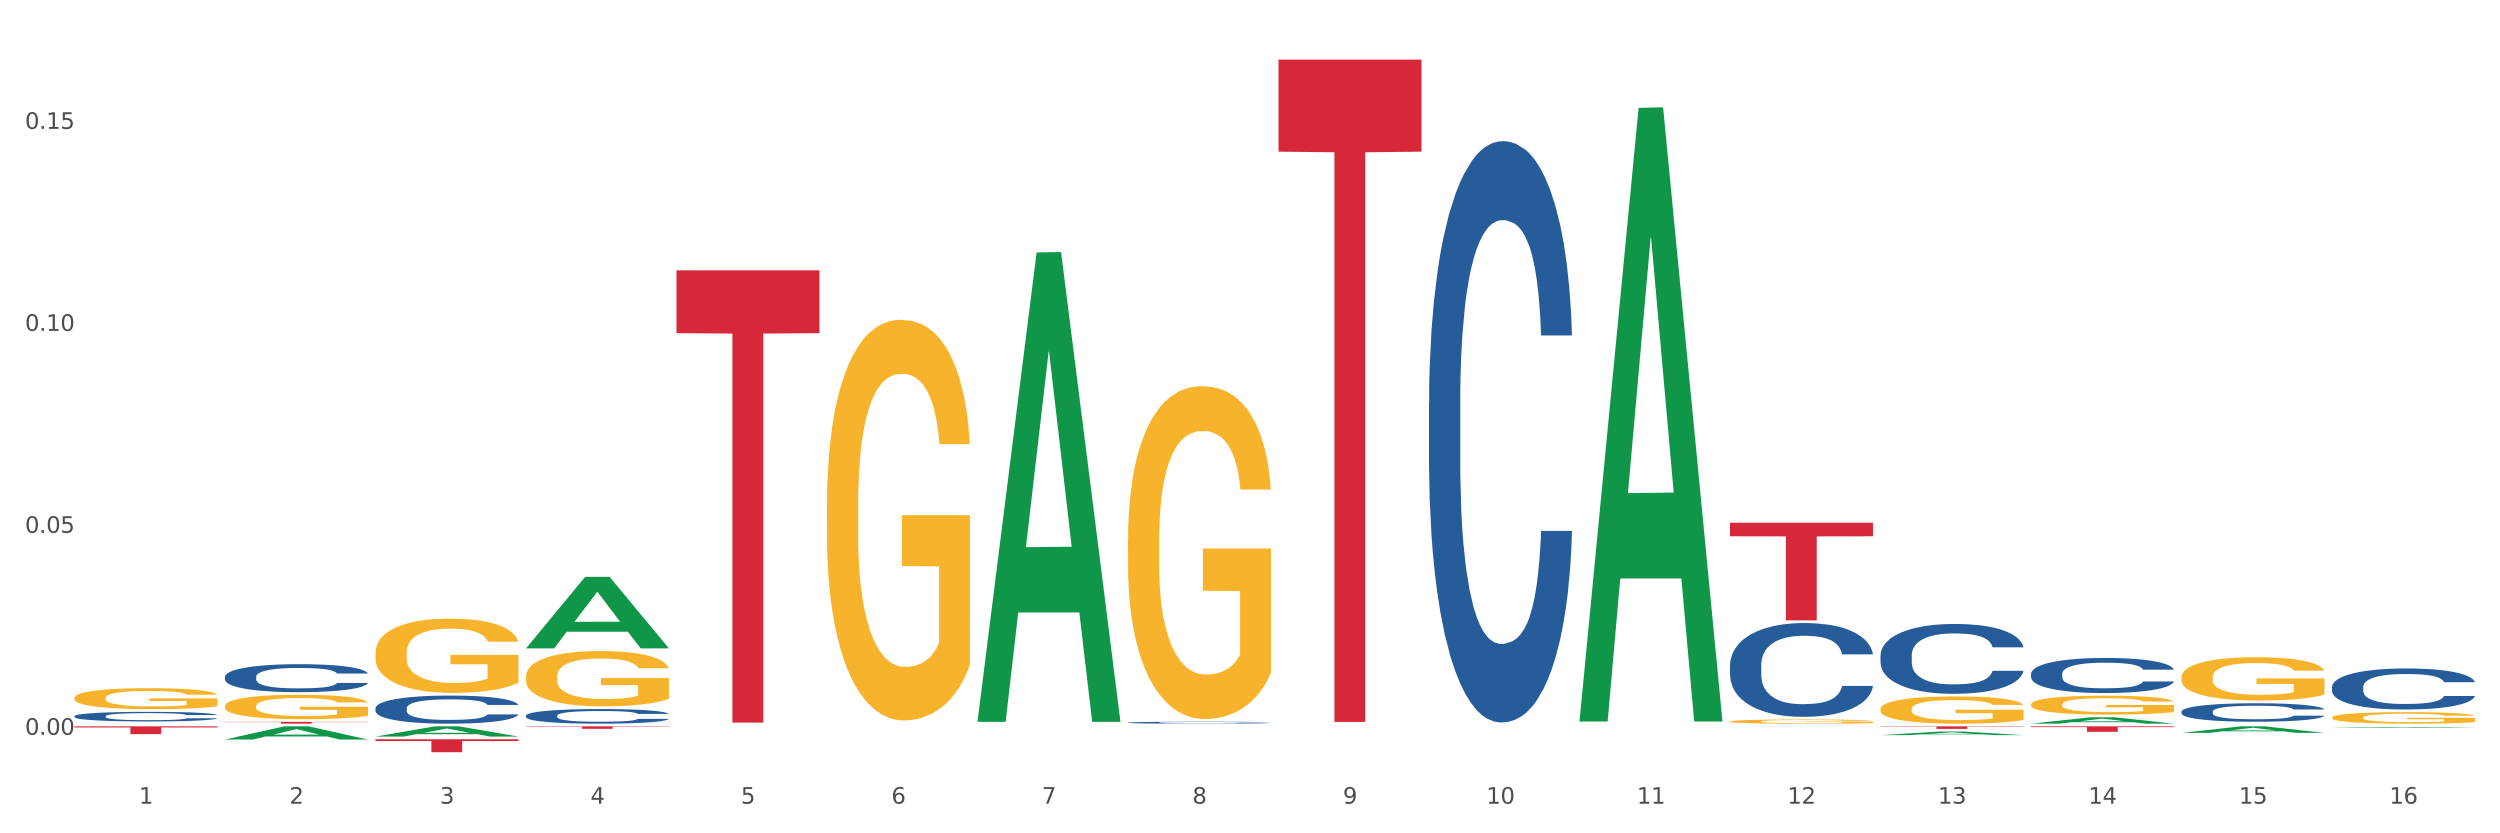
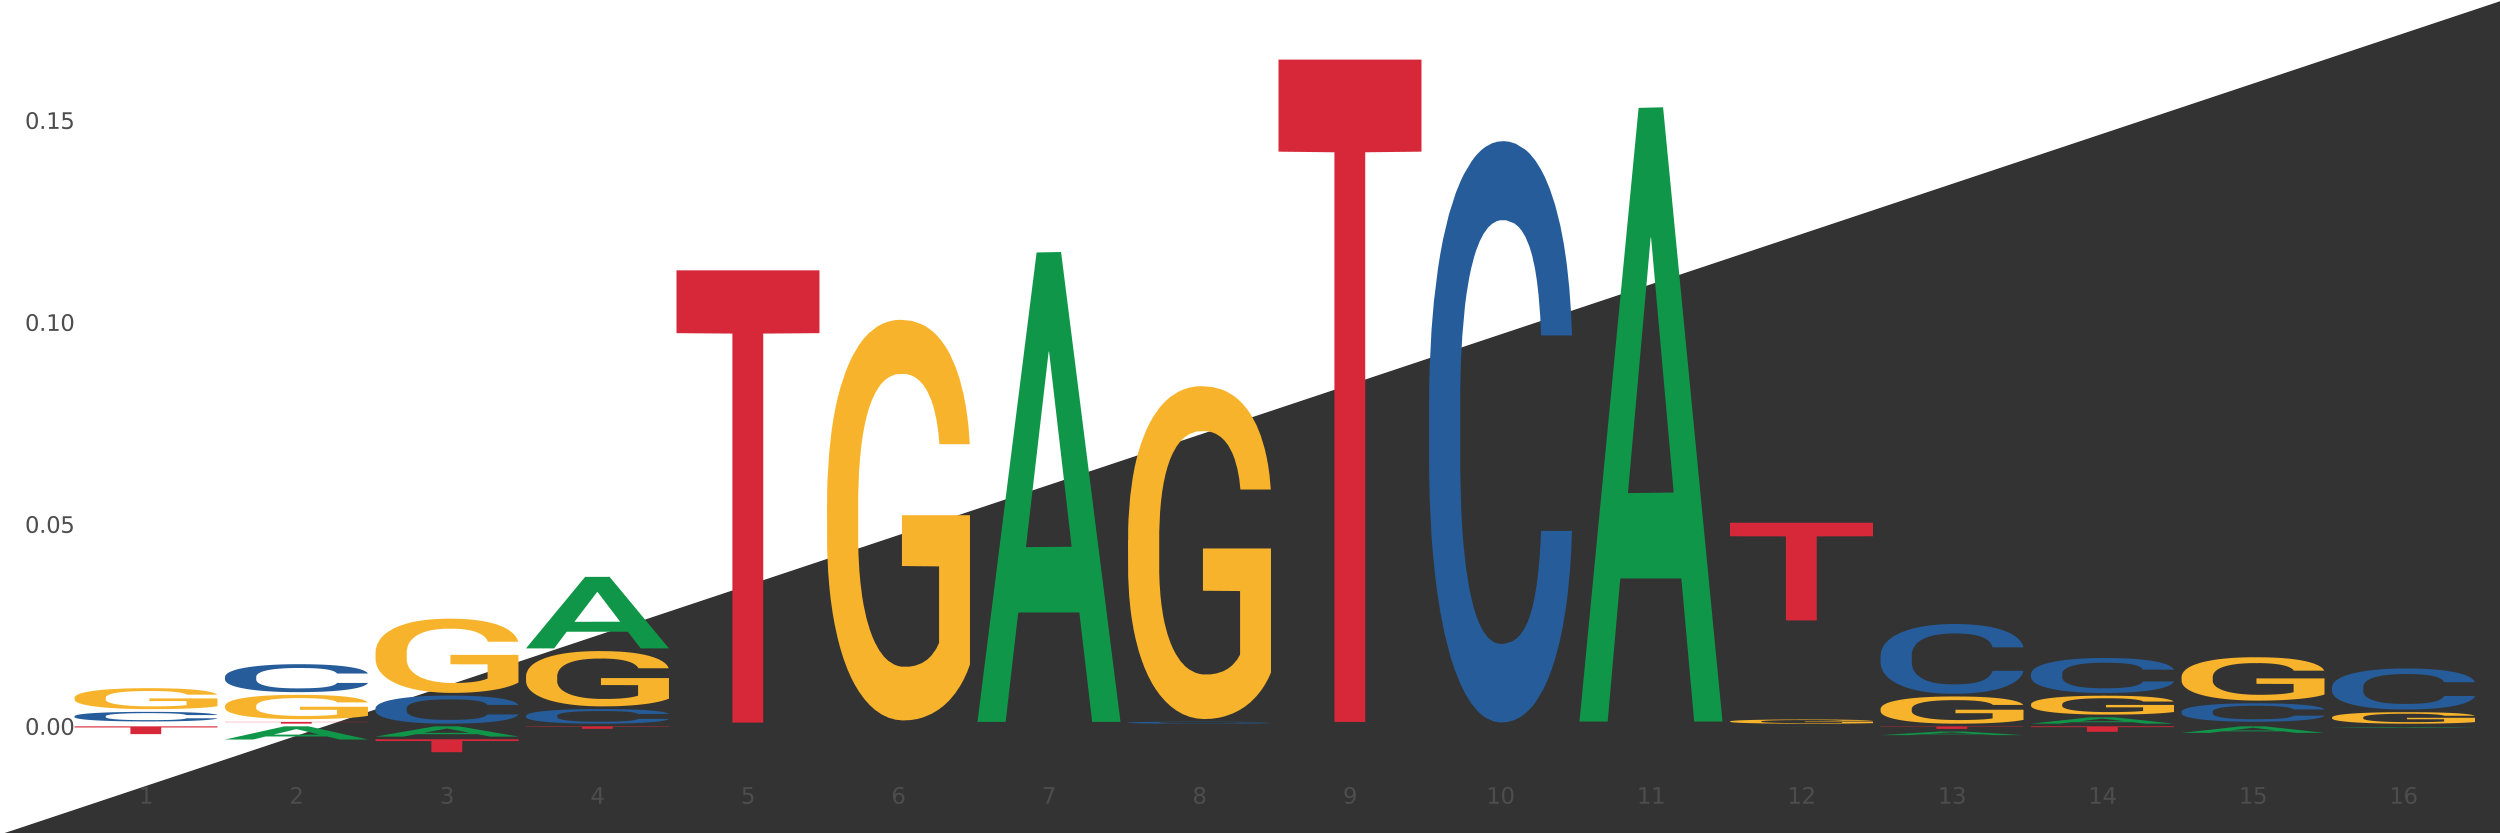
<svg xmlns="http://www.w3.org/2000/svg" xmlns:xlink="http://www.w3.org/1999/xlink" width="1080pt" height="360pt" viewBox="0 0 1080 360" version="1.1">
  <rect x="0" y="0" width="1080" height="360" fill="#333333" stroke="none" />
  <defs>
    <style type="text/css">*{stroke-linejoin: round; stroke-linecap: butt}</style>
  </defs>
  <g id="figure_1">
    <g id="patch_1">
-       <path d="M 0 360  L 1080 360  L 1080 0  L 0 0  z " style="fill: #ffffff; stroke: #ffffff; stroke-linejoin: miter" />
+       <path d="M 0 360  L 1080 0  L 0 0  z " style="fill: #ffffff; stroke: #ffffff; stroke-linejoin: miter" />
    </g>
    <g id="axes_1">
      <g id="matplotlib.axis_1">
        <g id="xtick_1">
          <g id="text_1">
            <g style="fill: #4d4d4d" transform="translate(60.004 347.204) scale(0.096 -0.096)">
              <defs>
                <path id="DejaVuSans-31" d="M 794 531  L 1825 531  L 1825 4091  L 703 3866  L 703 4441  L 1819 4666  L 2450 4666  L 2450 531  L 3481 531  L 3481 0  L 794 0  L 794 531  z " transform="scale(0.016)" />
              </defs>
              <use xlink:href="#DejaVuSans-31" />
            </g>
          </g>
        </g>
        <g id="xtick_2">
          <g id="text_2">
            <g style="fill: #4d4d4d" transform="translate(125.021 347.204) scale(0.096 -0.096)">
              <defs>
                <path id="DejaVuSans-32" d="M 1228 531  L 3431 531  L 3431 0  L 469 0  L 469 531  Q 828 903 1448 1529  Q 2069 2156 2228 2338  Q 2531 2678 2651 2914  Q 2772 3150 2772 3378  Q 2772 3750 2511 3984  Q 2250 4219 1831 4219  Q 1534 4219 1204 4116  Q 875 4013 500 3803  L 500 4441  Q 881 4594 1212 4672  Q 1544 4750 1819 4750  Q 2544 4750 2975 4387  Q 3406 4025 3406 3419  Q 3406 3131 3298 2873  Q 3191 2616 2906 2266  Q 2828 2175 2409 1742  Q 1991 1309 1228 531  z " transform="scale(0.016)" />
              </defs>
              <use xlink:href="#DejaVuSans-32" />
            </g>
          </g>
        </g>
        <g id="xtick_3">
          <g id="text_3">
            <g style="fill: #4d4d4d" transform="translate(190.039 347.204) scale(0.096 -0.096)">
              <defs>
                <path id="DejaVuSans-33" d="M 2597 2516  Q 3050 2419 3304 2112  Q 3559 1806 3559 1356  Q 3559 666 3084 287  Q 2609 -91 1734 -91  Q 1441 -91 1130 -33  Q 819 25 488 141  L 488 750  Q 750 597 1062 519  Q 1375 441 1716 441  Q 2309 441 2620 675  Q 2931 909 2931 1356  Q 2931 1769 2642 2001  Q 2353 2234 1838 2234  L 1294 2234  L 1294 2753  L 1863 2753  Q 2328 2753 2575 2939  Q 2822 3125 2822 3475  Q 2822 3834 2567 4026  Q 2313 4219 1838 4219  Q 1578 4219 1281 4162  Q 984 4106 628 3988  L 628 4550  Q 988 4650 1302 4700  Q 1616 4750 1894 4750  Q 2613 4750 3031 4423  Q 3450 4097 3450 3541  Q 3450 3153 3228 2886  Q 3006 2619 2597 2516  z " transform="scale(0.016)" />
              </defs>
              <use xlink:href="#DejaVuSans-33" />
            </g>
          </g>
        </g>
        <g id="xtick_4">
          <g id="text_4">
            <g style="fill: #4d4d4d" transform="translate(255.056 347.204) scale(0.096 -0.096)">
              <defs>
                <path id="DejaVuSans-34" d="M 2419 4116  L 825 1625  L 2419 1625  L 2419 4116  z M 2253 4666  L 3047 4666  L 3047 1625  L 3713 1625  L 3713 1100  L 3047 1100  L 3047 0  L 2419 0  L 2419 1100  L 313 1100  L 313 1709  L 2253 4666  z " transform="scale(0.016)" />
              </defs>
              <use xlink:href="#DejaVuSans-34" />
            </g>
          </g>
        </g>
        <g id="xtick_5">
          <g id="text_5">
            <g style="fill: #4d4d4d" transform="translate(320.073 347.204) scale(0.096 -0.096)">
              <defs>
                <path id="DejaVuSans-35" d="M 691 4666  L 3169 4666  L 3169 4134  L 1269 4134  L 1269 2991  Q 1406 3038 1543 3061  Q 1681 3084 1819 3084  Q 2600 3084 3056 2656  Q 3513 2228 3513 1497  Q 3513 744 3044 326  Q 2575 -91 1722 -91  Q 1428 -91 1123 -41  Q 819 9 494 109  L 494 744  Q 775 591 1075 516  Q 1375 441 1709 441  Q 2250 441 2565 725  Q 2881 1009 2881 1497  Q 2881 1984 2565 2268  Q 2250 2553 1709 2553  Q 1456 2553 1204 2497  Q 953 2441 691 2322  L 691 4666  z " transform="scale(0.016)" />
              </defs>
              <use xlink:href="#DejaVuSans-35" />
            </g>
          </g>
        </g>
        <g id="xtick_6">
          <g id="text_6">
            <g style="fill: #4d4d4d" transform="translate(385.09 347.204) scale(0.096 -0.096)">
              <defs>
                <path id="DejaVuSans-36" d="M 2113 2584  Q 1688 2584 1439 2293  Q 1191 2003 1191 1497  Q 1191 994 1439 701  Q 1688 409 2113 409  Q 2538 409 2786 701  Q 3034 994 3034 1497  Q 3034 2003 2786 2293  Q 2538 2584 2113 2584  z M 3366 4563  L 3366 3988  Q 3128 4100 2886 4159  Q 2644 4219 2406 4219  Q 1781 4219 1451 3797  Q 1122 3375 1075 2522  Q 1259 2794 1537 2939  Q 1816 3084 2150 3084  Q 2853 3084 3261 2657  Q 3669 2231 3669 1497  Q 3669 778 3244 343  Q 2819 -91 2113 -91  Q 1303 -91 875 529  Q 447 1150 447 2328  Q 447 3434 972 4092  Q 1497 4750 2381 4750  Q 2619 4750 2861 4703  Q 3103 4656 3366 4563  z " transform="scale(0.016)" />
              </defs>
              <use xlink:href="#DejaVuSans-36" />
            </g>
          </g>
        </g>
        <g id="xtick_7">
          <g id="text_7">
            <g style="fill: #4d4d4d" transform="translate(450.108 347.204) scale(0.096 -0.096)">
              <defs>
                <path id="DejaVuSans-37" d="M 525 4666  L 3525 4666  L 3525 4397  L 1831 0  L 1172 0  L 2766 4134  L 525 4134  L 525 4666  z " transform="scale(0.016)" />
              </defs>
              <use xlink:href="#DejaVuSans-37" />
            </g>
          </g>
        </g>
        <g id="xtick_8">
          <g id="text_8">
            <g style="fill: #4d4d4d" transform="translate(515.125 347.204) scale(0.096 -0.096)">
              <defs>
                <path id="DejaVuSans-38" d="M 2034 2216  Q 1584 2216 1326 1975  Q 1069 1734 1069 1313  Q 1069 891 1326 650  Q 1584 409 2034 409  Q 2484 409 2743 651  Q 3003 894 3003 1313  Q 3003 1734 2745 1975  Q 2488 2216 2034 2216  z M 1403 2484  Q 997 2584 770 2862  Q 544 3141 544 3541  Q 544 4100 942 4425  Q 1341 4750 2034 4750  Q 2731 4750 3128 4425  Q 3525 4100 3525 3541  Q 3525 3141 3298 2862  Q 3072 2584 2669 2484  Q 3125 2378 3379 2068  Q 3634 1759 3634 1313  Q 3634 634 3220 271  Q 2806 -91 2034 -91  Q 1263 -91 848 271  Q 434 634 434 1313  Q 434 1759 690 2068  Q 947 2378 1403 2484  z M 1172 3481  Q 1172 3119 1398 2916  Q 1625 2713 2034 2713  Q 2441 2713 2670 2916  Q 2900 3119 2900 3481  Q 2900 3844 2670 4047  Q 2441 4250 2034 4250  Q 1625 4250 1398 4047  Q 1172 3844 1172 3481  z " transform="scale(0.016)" />
              </defs>
              <use xlink:href="#DejaVuSans-38" />
            </g>
          </g>
        </g>
        <g id="xtick_9">
          <g id="text_9">
            <g style="fill: #4d4d4d" transform="translate(580.142 347.204) scale(0.096 -0.096)">
              <defs>
                <path id="DejaVuSans-39" d="M 703 97  L 703 672  Q 941 559 1184 500  Q 1428 441 1663 441  Q 2288 441 2617 861  Q 2947 1281 2994 2138  Q 2813 1869 2534 1725  Q 2256 1581 1919 1581  Q 1219 1581 811 2004  Q 403 2428 403 3163  Q 403 3881 828 4315  Q 1253 4750 1959 4750  Q 2769 4750 3195 4129  Q 3622 3509 3622 2328  Q 3622 1225 3098 567  Q 2575 -91 1691 -91  Q 1453 -91 1209 -44  Q 966 3 703 97  z M 1959 2075  Q 2384 2075 2632 2365  Q 2881 2656 2881 3163  Q 2881 3666 2632 3958  Q 2384 4250 1959 4250  Q 1534 4250 1286 3958  Q 1038 3666 1038 3163  Q 1038 2656 1286 2365  Q 1534 2075 1959 2075  z " transform="scale(0.016)" />
              </defs>
              <use xlink:href="#DejaVuSans-39" />
            </g>
          </g>
        </g>
        <g id="xtick_10">
          <g id="text_10">
            <g style="fill: #4d4d4d" transform="translate(642.105 347.204) scale(0.096 -0.096)">
              <defs>
                <path id="DejaVuSans-30" d="M 2034 4250  Q 1547 4250 1301 3770  Q 1056 3291 1056 2328  Q 1056 1369 1301 889  Q 1547 409 2034 409  Q 2525 409 2770 889  Q 3016 1369 3016 2328  Q 3016 3291 2770 3770  Q 2525 4250 2034 4250  z M 2034 4750  Q 2819 4750 3233 4129  Q 3647 3509 3647 2328  Q 3647 1150 3233 529  Q 2819 -91 2034 -91  Q 1250 -91 836 529  Q 422 1150 422 2328  Q 422 3509 836 4129  Q 1250 4750 2034 4750  z " transform="scale(0.016)" />
              </defs>
              <use xlink:href="#DejaVuSans-31" />
              <use xlink:href="#DejaVuSans-30" transform="translate(63.623 0)" />
            </g>
          </g>
        </g>
        <g id="xtick_11">
          <g id="text_11">
            <g style="fill: #4d4d4d" transform="translate(707.123 347.204) scale(0.096 -0.096)">
              <use xlink:href="#DejaVuSans-31" />
              <use xlink:href="#DejaVuSans-31" transform="translate(63.623 0)" />
            </g>
          </g>
        </g>
        <g id="xtick_12">
          <g id="text_12">
            <g style="fill: #4d4d4d" transform="translate(772.14 347.204) scale(0.096 -0.096)">
              <use xlink:href="#DejaVuSans-31" />
              <use xlink:href="#DejaVuSans-32" transform="translate(63.623 0)" />
            </g>
          </g>
        </g>
        <g id="xtick_13">
          <g id="text_13">
            <g style="fill: #4d4d4d" transform="translate(837.157 347.204) scale(0.096 -0.096)">
              <use xlink:href="#DejaVuSans-31" />
              <use xlink:href="#DejaVuSans-33" transform="translate(63.623 0)" />
            </g>
          </g>
        </g>
        <g id="xtick_14">
          <g id="text_14">
            <g style="fill: #4d4d4d" transform="translate(902.174 347.204) scale(0.096 -0.096)">
              <use xlink:href="#DejaVuSans-31" />
              <use xlink:href="#DejaVuSans-34" transform="translate(63.623 0)" />
            </g>
          </g>
        </g>
        <g id="xtick_15">
          <g id="text_15">
            <g style="fill: #4d4d4d" transform="translate(967.192 347.204) scale(0.096 -0.096)">
              <use xlink:href="#DejaVuSans-31" />
              <use xlink:href="#DejaVuSans-35" transform="translate(63.623 0)" />
            </g>
          </g>
        </g>
        <g id="xtick_16">
          <g id="text_16">
            <g style="fill: #4d4d4d" transform="translate(1032.209 347.204) scale(0.096 -0.096)">
              <use xlink:href="#DejaVuSans-31" />
              <use xlink:href="#DejaVuSans-36" transform="translate(63.623 0)" />
            </g>
          </g>
        </g>
        <g id="xtick_17" />
        <g id="xtick_18" />
        <g id="xtick_19" />
        <g id="xtick_20" />
        <g id="xtick_21" />
        <g id="xtick_22" />
        <g id="xtick_23" />
        <g id="xtick_24" />
        <g id="xtick_25" />
        <g id="xtick_26" />
        <g id="xtick_27" />
        <g id="xtick_28" />
        <g id="xtick_29" />
        <g id="xtick_30" />
        <g id="xtick_31" />
      </g>
      <g id="matplotlib.axis_2">
        <g id="ytick_1">
          <g id="text_17">
            <g style="fill: #4d4d4d" transform="translate(10.8 317.433) scale(0.096 -0.096)">
              <defs>
                <path id="DejaVuSans-2e" d="M 684 794  L 1344 794  L 1344 0  L 684 0  L 684 794  z " transform="scale(0.016)" />
              </defs>
              <use xlink:href="#DejaVuSans-30" />
              <use xlink:href="#DejaVuSans-2e" transform="translate(63.623 0)" />
              <use xlink:href="#DejaVuSans-30" transform="translate(95.41 0)" />
              <use xlink:href="#DejaVuSans-30" transform="translate(159.033 0)" />
            </g>
          </g>
        </g>
        <g id="ytick_2">
          <g id="text_18">
            <g style="fill: #4d4d4d" transform="translate(10.8 230.182) scale(0.096 -0.096)">
              <use xlink:href="#DejaVuSans-30" />
              <use xlink:href="#DejaVuSans-2e" transform="translate(63.623 0)" />
              <use xlink:href="#DejaVuSans-30" transform="translate(95.41 0)" />
              <use xlink:href="#DejaVuSans-35" transform="translate(159.033 0)" />
            </g>
          </g>
        </g>
        <g id="ytick_3">
          <g id="text_19">
            <g style="fill: #4d4d4d" transform="translate(10.8 142.931) scale(0.096 -0.096)">
              <use xlink:href="#DejaVuSans-30" />
              <use xlink:href="#DejaVuSans-2e" transform="translate(63.623 0)" />
              <use xlink:href="#DejaVuSans-31" transform="translate(95.41 0)" />
              <use xlink:href="#DejaVuSans-30" transform="translate(159.033 0)" />
            </g>
          </g>
        </g>
        <g id="ytick_4">
          <g id="text_20">
            <g style="fill: #4d4d4d" transform="translate(10.8 55.679) scale(0.096 -0.096)">
              <use xlink:href="#DejaVuSans-30" />
              <use xlink:href="#DejaVuSans-2e" transform="translate(63.623 0)" />
              <use xlink:href="#DejaVuSans-31" transform="translate(95.41 0)" />
              <use xlink:href="#DejaVuSans-35" transform="translate(159.033 0)" />
            </g>
          </g>
        </g>
        <g id="ytick_5" />
        <g id="ytick_6" />
        <g id="ytick_7" />
      </g>
      <g id="PolyCollection_1">
        <path d="M 747.365 313.807  L 747.428 313.807  L 772.899 313.786  L 783.469 313.786  L 809.131 313.807  L 796.905 313.807  L 791.365 313.802  L 765.067 313.802  L 764.876 313.802  L 759.527 313.807  L 747.365 313.807  L 747.365 313.807  L 768.378 313.799  L 788.054 313.799  L 778.312 313.79  L 778.184 313.79  L 778.057 313.79  L 768.314 313.799  L 768.378 313.799  L 747.365 313.807  z " clip-path="url(#pff12fc7f8f)" style="fill: #109648" />
        <path d="M 1007.434 314.484  L 1007.497 314.483  L 1032.968 314.077  L 1043.538 314.077  L 1069.2 314.484  L 1056.974 314.484  L 1051.434 314.389  L 1025.136 314.389  L 1024.945 314.391  L 1019.596 314.484  L 1007.434 314.484  L 1007.434 314.484  L 1028.447 314.333  L 1048.123 314.332  L 1038.38 314.164  L 1038.253 314.163  L 1038.126 314.164  L 1028.383 314.332  L 1028.447 314.333  L 1007.434 314.484  z " clip-path="url(#pff12fc7f8f)" style="fill: #109648" />
        <path d="M 877.399 312.628  L 877.463 312.626  L 902.933 309.865  L 913.504 309.862  L 939.166 312.634  L 926.94 312.634  L 921.4 311.988  L 895.101 311.988  L 894.91 311.999  L 889.561 312.634  L 877.399 312.634  L 877.399 312.628  L 898.412 311.603  L 918.089 311.6  L 908.346 310.453  L 908.219 310.448  L 908.091 310.455  L 898.349 311.6  L 898.412 311.603  L 877.399 312.628  z " clip-path="url(#pff12fc7f8f)" style="fill: #109648" />
        <path d="M 812.382 317.586  L 812.446 317.584  L 837.916 316.029  L 848.487 316.028  L 874.148 317.589  L 861.922 317.589  L 856.382 317.225  L 830.084 317.225  L 829.893 317.231  L 824.544 317.589  L 812.382 317.589  L 812.382 317.586  L 833.395 317.008  L 853.071 317.007  L 843.329 316.36  L 843.201 316.357  L 843.074 316.362  L 833.332 317.007  L 833.395 317.008  L 812.382 317.586  z " clip-path="url(#pff12fc7f8f)" style="fill: #109648" />
        <path d="M 942.416 316.598  L 942.48 316.595  L 967.951 313.788  L 978.521 313.786  L 1004.183 316.603  L 991.957 316.603  L 986.417 315.947  L 960.118 315.947  L 959.927 315.957  L 954.579 316.603  L 942.416 316.603  L 942.416 316.598  L 963.43 315.555  L 983.106 315.553  L 973.363 314.386  L 973.236 314.381  L 973.109 314.389  L 963.366 315.553  L 963.43 315.555  L 942.416 316.598  z " clip-path="url(#pff12fc7f8f)" style="fill: #109648" />
        <path d="M 227.227 292.306  L 227.3 292.284  L 227.3 291.498  L 227.445 290.822  L 228.175 289.185  L 229.269 287.833  L 230.071 287.113  L 230.873 286.523  L 231.821 285.934  L 232.988 285.323  L 235.102 284.429  L 236.415 283.971  L 238.019 283.49  L 240.936 282.792  L 243.051 282.399  L 245.239 282.072  L 248.812 281.679  L 251.146 281.505  L 253.625 281.374  L 256.615 281.287  L 258.876 281.265  L 263.834 281.33  L 268.064 281.527  L 270.106 281.679  L 272.731 281.941  L 274.117 282.116  L 276.377 282.465  L 278.711 282.923  L 280.315 283.316  L 282.722 284.058  L 284.545 284.8  L 286.222 285.716  L 287.097 286.349  L 287.753 286.938  L 288.337 287.614  L 288.92 288.684  L 275.794 288.684  L 275.283 287.92  L 274.481 287.2  L 273.315 286.502  L 272.294 286.065  L 270.543 285.52  L 268.939 285.171  L 267.262 284.909  L 265.22 284.691  L 263.616 284.581  L 261.355 284.494  L 256.907 284.516  L 253.917 284.691  L 251.875 284.909  L 250.562 285.105  L 249.396 285.323  L 248.083 285.629  L 246.552 286.087  L 245.458 286.502  L 244.364 287.025  L 243.489 287.549  L 242.687 288.16  L 242.03 288.815  L 241.52 289.491  L 241.082 290.32  L 240.718 291.695  L 240.718 294.684  L 240.863 295.36  L 241.228 296.255  L 241.666 296.932  L 242.395 297.739  L 243.051 298.284  L 244.291 299.07  L 245.676 299.724  L 246.77 300.139  L 247.864 300.488  L 249.76 300.968  L 251.875 301.361  L 253.698 301.601  L 256.177 301.819  L 257.855 301.906  L 259.313 301.95  L 262.886 301.95  L 265.439 301.885  L 268.283 301.732  L 270.47 301.535  L 272.294 301.295  L 274.335 300.903  L 275.648 300.532  L 275.648 295.971  L 259.605 295.95  L 259.605 292.917  L 288.993 292.917  L 288.993 301.819  L 287.753 302.277  L 286.368 302.692  L 284.909 303.063  L 282.722 303.521  L 280.096 303.957  L 277.763 304.263  L 275.283 304.525  L 272.366 304.765  L 268.574 304.983  L 266.241 305.07  L 263.324 305.136  L 259.897 305.158  L 256.907 305.114  L 253.99 305.005  L 250.927 304.808  L 247.937 304.525  L 245.676 304.241  L 243.416 303.892  L 241.009 303.434  L 239.113 302.997  L 237.655 302.605  L 236.05 302.103  L 234.3 301.448  L 232.988 300.859  L 231.821 300.248  L 230.581 299.463  L 229.706 298.786  L 228.831 297.935  L 228.321 297.302  L 227.737 296.321  L 227.3 294.946  L 227.227 292.306  z " clip-path="url(#pff12fc7f8f)" style="fill: #f7b32b" />
        <path d="M 747.365 311.659  L 747.438 311.658  L 747.438 311.598  L 747.583 311.547  L 748.313 311.423  L 749.407 311.32  L 750.209 311.266  L 751.011 311.221  L 751.959 311.176  L 753.126 311.13  L 755.24 311.062  L 756.553 311.027  L 758.157 310.991  L 761.074 310.938  L 763.189 310.908  L 765.377 310.883  L 768.95 310.854  L 771.284 310.84  L 773.763 310.83  L 776.753 310.824  L 779.014 310.822  L 783.972 310.827  L 788.202 310.842  L 790.244 310.854  L 792.869 310.873  L 794.255 310.887  L 796.515 310.913  L 798.849 310.948  L 800.453 310.978  L 802.86 311.034  L 804.683 311.09  L 806.36 311.16  L 807.235 311.208  L 807.891 311.252  L 808.475 311.304  L 809.058 311.385  L 795.932 311.385  L 795.421 311.327  L 794.619 311.272  L 793.452 311.219  L 792.432 311.186  L 790.681 311.145  L 789.077 311.118  L 787.4 311.098  L 785.358 311.082  L 783.754 311.074  L 781.493 311.067  L 777.045 311.069  L 774.055 311.082  L 772.013 311.098  L 770.7 311.113  L 769.533 311.13  L 768.221 311.153  L 766.689 311.188  L 765.596 311.219  L 764.502 311.259  L 763.627 311.299  L 762.824 311.345  L 762.168 311.395  L 761.658 311.446  L 761.22 311.509  L 760.856 311.613  L 760.856 311.84  L 761.001 311.891  L 761.366 311.959  L 761.804 312.01  L 762.533 312.071  L 763.189 312.113  L 764.429 312.172  L 765.814 312.222  L 766.908 312.253  L 768.002 312.28  L 769.898 312.316  L 772.013 312.346  L 773.836 312.364  L 776.315 312.381  L 777.993 312.387  L 779.451 312.39  L 783.024 312.39  L 785.577 312.385  L 788.421 312.374  L 790.608 312.359  L 792.432 312.341  L 794.473 312.311  L 795.786 312.283  L 795.786 311.937  L 779.743 311.936  L 779.743 311.706  L 809.131 311.706  L 809.131 312.381  L 807.891 312.415  L 806.506 312.447  L 805.047 312.475  L 802.86 312.51  L 800.234 312.543  L 797.901 312.566  L 795.421 312.586  L 792.504 312.604  L 788.712 312.62  L 786.379 312.627  L 783.462 312.632  L 780.034 312.634  L 777.045 312.63  L 774.128 312.622  L 771.065 312.607  L 768.075 312.586  L 765.814 312.564  L 763.554 312.538  L 761.147 312.503  L 759.251 312.47  L 757.793 312.44  L 756.188 312.402  L 754.438 312.352  L 753.126 312.308  L 751.959 312.261  L 750.719 312.202  L 749.844 312.151  L 748.969 312.086  L 748.459 312.038  L 747.875 311.964  L 747.438 311.859  L 747.365 311.659  z " clip-path="url(#pff12fc7f8f)" style="fill: #f7b32b" />
        <path d="M 487.296 233.27  L 487.369 233.138  L 487.369 228.41  L 487.514 224.338  L 488.244 214.487  L 489.338 206.343  L 490.14 202.009  L 490.942 198.462  L 491.89 194.916  L 493.057 191.238  L 495.171 185.853  L 496.484 183.094  L 498.088 180.205  L 501.005 176.002  L 503.12 173.637  L 505.308 171.667  L 508.881 169.303  L 511.215 168.252  L 513.694 167.464  L 516.684 166.939  L 518.945 166.807  L 523.903 167.201  L 528.133 168.383  L 530.175 169.303  L 532.8 170.879  L 534.186 171.93  L 536.446 174.031  L 538.78 176.79  L 540.384 179.154  L 542.791 183.62  L 544.614 188.086  L 546.291 193.602  L 547.166 197.411  L 547.822 200.958  L 548.406 205.03  L 548.989 211.466  L 535.863 211.466  L 535.352 206.869  L 534.55 202.534  L 533.383 198.331  L 532.363 195.704  L 530.612 192.42  L 529.008 190.319  L 527.331 188.742  L 525.289 187.429  L 523.685 186.772  L 521.424 186.247  L 516.976 186.378  L 513.986 187.429  L 511.944 188.742  L 510.631 189.925  L 509.464 191.238  L 508.152 193.077  L 506.62 195.835  L 505.527 198.331  L 504.433 201.483  L 503.558 204.636  L 502.756 208.313  L 502.099 212.254  L 501.589 216.326  L 501.151 221.317  L 500.787 229.592  L 500.787 247.587  L 500.932 251.659  L 501.297 257.044  L 501.735 261.116  L 502.464 265.976  L 503.12 269.259  L 504.36 273.988  L 505.745 277.928  L 506.839 280.424  L 507.933 282.526  L 509.829 285.415  L 511.944 287.779  L 513.767 289.224  L 516.246 290.538  L 517.924 291.063  L 519.382 291.326  L 522.955 291.326  L 525.508 290.932  L 528.352 290.012  L 530.539 288.83  L 532.363 287.385  L 534.404 285.021  L 535.717 282.788  L 535.717 255.336  L 519.674 255.205  L 519.674 236.947  L 549.062 236.947  L 549.062 290.538  L 547.822 293.296  L 546.437 295.792  L 544.978 298.025  L 542.791 300.783  L 540.165 303.41  L 537.832 305.249  L 535.352 306.825  L 532.435 308.27  L 528.643 309.583  L 526.31 310.109  L 523.393 310.503  L 519.966 310.634  L 516.976 310.371  L 514.059 309.715  L 510.996 308.533  L 508.006 306.825  L 505.745 305.117  L 503.485 303.016  L 501.078 300.258  L 499.182 297.631  L 497.724 295.266  L 496.119 292.245  L 494.369 288.305  L 493.057 284.758  L 491.89 281.081  L 490.65 276.352  L 489.775 272.28  L 488.9 267.158  L 488.39 263.349  L 487.806 257.438  L 487.369 249.163  L 487.296 233.27  z " clip-path="url(#pff12fc7f8f)" style="fill: #f7b32b" />
        <path d="M 357.261 218.126  L 357.334 217.968  L 357.334 212.277  L 357.48 207.377  L 358.209 195.521  L 359.303 185.72  L 360.105 180.503  L 360.907 176.235  L 361.855 171.966  L 363.022 167.54  L 365.137 161.059  L 366.45 157.739  L 368.054 154.261  L 370.971 149.203  L 373.086 146.357  L 375.273 143.986  L 378.847 141.141  L 381.18 139.876  L 383.66 138.927  L 386.649 138.295  L 388.91 138.137  L 393.869 138.611  L 398.098 140.034  L 400.14 141.141  L 402.766 143.038  L 404.151 144.302  L 406.412 146.831  L 408.745 150.151  L 410.35 152.997  L 412.756 158.371  L 414.579 163.746  L 416.256 170.386  L 417.132 174.97  L 417.788 179.238  L 418.371 184.139  L 418.955 191.885  L 405.828 191.885  L 405.318 186.352  L 404.516 181.135  L 403.349 176.077  L 402.328 172.915  L 400.578 168.963  L 398.974 166.434  L 397.296 164.537  L 395.254 162.956  L 393.65 162.165  L 391.39 161.533  L 386.941 161.691  L 383.951 162.956  L 381.909 164.537  L 380.597 165.959  L 379.43 167.54  L 378.117 169.753  L 376.586 173.073  L 375.492 176.077  L 374.398 179.871  L 373.523 183.665  L 372.721 188.091  L 372.065 192.833  L 371.554 197.734  L 371.117 203.741  L 370.752 213.7  L 370.752 235.357  L 370.898 240.258  L 371.263 246.739  L 371.7 251.64  L 372.429 257.489  L 373.086 261.441  L 374.325 267.132  L 375.711 271.874  L 376.805 274.878  L 377.899 277.407  L 379.795 280.885  L 381.909 283.73  L 383.733 285.469  L 386.212 287.05  L 387.889 287.682  L 389.348 287.998  L 392.921 287.998  L 395.473 287.524  L 398.317 286.418  L 400.505 284.995  L 402.328 283.256  L 404.37 280.41  L 405.683 277.723  L 405.683 244.684  L 389.639 244.526  L 389.639 222.553  L 419.028 222.553  L 419.028 287.05  L 417.788 290.37  L 416.402 293.373  L 414.944 296.061  L 412.756 299.38  L 410.131 302.542  L 407.797 304.755  L 405.318 306.652  L 402.401 308.391  L 398.609 309.972  L 396.275 310.604  L 393.358 311.078  L 389.931 311.236  L 386.941 310.92  L 384.024 310.13  L 380.961 308.707  L 377.972 306.652  L 375.711 304.597  L 373.45 302.068  L 371.044 298.748  L 369.148 295.586  L 367.689 292.741  L 366.085 289.105  L 364.335 284.363  L 363.022 280.094  L 361.855 275.668  L 360.616 269.977  L 359.741 265.077  L 358.866 258.911  L 358.355 254.327  L 357.772 247.213  L 357.334 237.254  L 357.261 218.126  z " clip-path="url(#pff12fc7f8f)" style="fill: #f7b32b" />
        <path d="M 812.382 306.307  L 812.455 306.296  L 812.455 305.909  L 812.601 305.576  L 813.33 304.771  L 814.424 304.105  L 815.226 303.75  L 816.028 303.46  L 816.976 303.17  L 818.143 302.869  L 820.258 302.429  L 821.57 302.203  L 823.175 301.967  L 826.092 301.623  L 828.206 301.43  L 830.394 301.269  L 833.967 301.075  L 836.301 300.989  L 838.78 300.925  L 841.77 300.882  L 844.031 300.871  L 848.99 300.903  L 853.219 301  L 855.261 301.075  L 857.886 301.204  L 859.272 301.29  L 861.532 301.462  L 863.866 301.688  L 865.47 301.881  L 867.877 302.246  L 869.7 302.611  L 871.377 303.063  L 872.252 303.374  L 872.909 303.664  L 873.492 303.997  L 874.075 304.524  L 860.949 304.524  L 860.439 304.148  L 859.636 303.793  L 858.47 303.449  L 857.449 303.234  L 855.699 302.966  L 854.094 302.794  L 852.417 302.665  L 850.375 302.558  L 848.771 302.504  L 846.51 302.461  L 842.062 302.472  L 839.072 302.558  L 837.03 302.665  L 835.717 302.762  L 834.551 302.869  L 833.238 303.02  L 831.707 303.245  L 830.613 303.449  L 829.519 303.707  L 828.644 303.965  L 827.842 304.266  L 827.185 304.588  L 826.675 304.921  L 826.237 305.329  L 825.873 306.006  L 825.873 307.478  L 826.019 307.811  L 826.383 308.251  L 826.821 308.584  L 827.55 308.981  L 828.206 309.25  L 829.446 309.637  L 830.832 309.959  L 831.925 310.163  L 833.019 310.335  L 834.915 310.571  L 837.03 310.765  L 838.853 310.883  L 841.333 310.99  L 843.01 311.033  L 844.468 311.055  L 848.042 311.055  L 850.594 311.022  L 853.438 310.947  L 855.626 310.85  L 857.449 310.732  L 859.491 310.539  L 860.803 310.356  L 860.803 308.111  L 844.76 308.101  L 844.76 306.607  L 874.148 306.607  L 874.148 310.99  L 872.909 311.216  L 871.523 311.42  L 870.065 311.602  L 867.877 311.828  L 865.252 312.043  L 862.918 312.193  L 860.439 312.322  L 857.522 312.44  L 853.73 312.548  L 851.396 312.591  L 848.479 312.623  L 845.052 312.634  L 842.062 312.612  L 839.145 312.558  L 836.082 312.462  L 833.092 312.322  L 830.832 312.182  L 828.571 312.011  L 826.164 311.785  L 824.268 311.57  L 822.81 311.377  L 821.206 311.13  L 819.455 310.808  L 818.143 310.517  L 816.976 310.217  L 815.736 309.83  L 814.861 309.497  L 813.986 309.078  L 813.476 308.767  L 812.892 308.283  L 812.455 307.606  L 812.382 306.307  z " clip-path="url(#pff12fc7f8f)" style="fill: #f7b32b" />
        <path d="M 682.347 311.191  L 682.411 310.942  L 707.882 46.595  L 718.452 46.346  L 744.114 311.689  L 731.888 311.689  L 726.348 249.901  L 700.05 249.901  L 699.859 250.897  L 694.51 311.689  L 682.347 311.689  L 682.347 311.191  L 703.361 213.027  L 723.037 212.777  L 713.294 102.903  L 713.167 102.405  L 713.04 103.152  L 703.297 212.777  L 703.361 213.027  L 682.347 311.191  z " clip-path="url(#pff12fc7f8f)" style="fill: #109648" />
        <path d="M 422.278 311.473  L 422.342 311.283  L 447.813 109.06  L 458.383 108.869  L 484.045 311.854  L 471.819 311.854  L 466.279 264.586  L 439.981 264.586  L 439.79 265.349  L 434.441 311.854  L 422.278 311.854  L 422.278 311.473  L 443.292 236.378  L 462.968 236.187  L 453.225 152.134  L 453.098 151.753  L 452.971 152.325  L 443.228 236.187  L 443.292 236.378  L 422.278 311.473  z " clip-path="url(#pff12fc7f8f)" style="fill: #109648" />
        <path d="M 227.227 280.055  L 227.29 280.026  L 252.761 249.219  L 263.331 249.19  L 288.993 280.113  L 276.767 280.113  L 271.227 272.912  L 244.929 272.912  L 244.738 273.028  L 239.389 280.113  L 227.227 280.113  L 227.227 280.055  L 248.24 268.615  L 267.916 268.586  L 258.174 255.781  L 258.046 255.723  L 257.919 255.81  L 248.176 268.586  L 248.24 268.615  L 227.227 280.055  z " clip-path="url(#pff12fc7f8f)" style="fill: #109648" />
        <path d="M 162.209 318.195  L 162.273 318.191  L 187.744 313.79  L 198.314 313.786  L 223.976 318.204  L 211.75 318.204  L 206.21 317.175  L 179.912 317.175  L 179.721 317.192  L 174.372 318.204  L 162.209 318.204  L 162.209 318.195  L 183.223 316.561  L 202.899 316.557  L 193.156 314.727  L 193.029 314.719  L 192.902 314.732  L 183.159 316.557  L 183.223 316.561  L 162.209 318.195  z " clip-path="url(#pff12fc7f8f)" style="fill: #109648" />
        <path d="M 162.209 305.943  L 162.282 305.932  L 162.282 305.622  L 162.502 305.2  L 163.305 304.423  L 164.327 303.835  L 166.079 303.147  L 167.028 302.859  L 168.269 302.537  L 170.825 302.016  L 173.745 301.572  L 175.789 301.328  L 177.323 301.173  L 180.754 300.895  L 182.725 300.773  L 184.77 300.673  L 186.522 300.607  L 189.442 300.529  L 191.778 300.496  L 194.48 300.485  L 196.743 300.496  L 199.737 300.54  L 204.117 300.673  L 205.796 300.751  L 208.06 300.884  L 210.396 301.062  L 212.294 301.239  L 214.485 301.494  L 216.748 301.827  L 218.938 302.249  L 220.471 302.637  L 221.713 303.048  L 222.808 303.547  L 223.611 304.09  L 223.976 304.545  L 210.615 304.545  L 210.25 304.135  L 209.52 303.691  L 208.79 303.392  L 207.987 303.147  L 206.746 302.87  L 205.65 302.693  L 203.825 302.482  L 202.146 302.349  L 200.759 302.271  L 199.079 302.204  L 195.502 302.138  L 192.947 302.138  L 191.34 302.16  L 189.369 302.215  L 187.69 302.293  L 185.719 302.426  L 184.185 302.57  L 182.652 302.759  L 181.776 302.892  L 180.462 303.136  L 179.586 303.336  L 178.418 303.68  L 177.761 303.924  L 176.592 304.556  L 176.081 305.022  L 175.862 305.344  L 175.716 305.699  L 175.716 307.43  L 176.154 308.207  L 176.519 308.54  L 177.104 308.917  L 178.199 309.405  L 179.805 309.882  L 181.484 310.226  L 182.871 310.437  L 184.185 310.592  L 185.5 310.714  L 187.106 310.825  L 188.42 310.892  L 190.391 310.958  L 192.728 310.992  L 194.553 310.992  L 198.276 310.936  L 199.956 310.881  L 201.562 310.803  L 203.314 310.681  L 204.701 310.548  L 205.504 310.448  L 206.819 310.237  L 207.841 310.015  L 208.717 309.76  L 209.301 309.538  L 209.958 309.205  L 210.469 308.828  L 210.615 308.628  L 223.976 308.628  L 223.684 309.028  L 223.173 309.416  L 222.151 309.938  L 221.348 310.237  L 220.106 310.603  L 218.792 310.914  L 216.967 311.258  L 215.288 311.513  L 213.535 311.735  L 211.637 311.935  L 208.206 312.212  L 206.965 312.29  L 204.336 312.423  L 202.292 312.501  L 199.299 312.578  L 196.232 312.623  L 193.02 312.634  L 190.172 312.611  L 187.033 312.545  L 185.062 312.478  L 182.871 312.378  L 180.316 312.223  L 177.907 312.035  L 175.643 311.813  L 173.526 311.557  L 171.555 311.269  L 168.999 310.792  L 167.101 310.326  L 165.714 309.893  L 164.765 309.527  L 163.816 309.061  L 163.305 308.739  L 162.502 307.963  L 162.209 307.241  L 162.209 305.943  z " clip-path="url(#pff12fc7f8f)" style="fill: #255c99" />
        <path d="M 32.175 309.38  L 32.248 309.376  L 32.248 309.27  L 32.467 309.126  L 33.27 308.86  L 34.292 308.659  L 36.045 308.424  L 36.994 308.325  L 38.235 308.215  L 40.79 308.037  L 43.711 307.885  L 45.755 307.801  L 47.288 307.748  L 50.72 307.653  L 52.691 307.612  L 54.735 307.578  L 56.487 307.555  L 59.408 307.528  L 61.744 307.517  L 64.445 307.513  L 66.709 307.517  L 69.702 307.532  L 74.083 307.578  L 75.762 307.604  L 78.025 307.65  L 80.362 307.71  L 82.26 307.771  L 84.45 307.858  L 86.713 307.972  L 88.904 308.116  L 90.437 308.249  L 91.678 308.39  L 92.773 308.56  L 93.576 308.746  L 93.941 308.902  L 80.581 308.902  L 80.216 308.762  L 79.485 308.61  L 78.755 308.507  L 77.952 308.424  L 76.711 308.329  L 75.616 308.268  L 73.791 308.196  L 72.111 308.151  L 70.724 308.124  L 69.045 308.101  L 65.468 308.078  L 62.912 308.078  L 61.306 308.086  L 59.335 308.105  L 57.655 308.132  L 55.684 308.177  L 54.151 308.227  L 52.618 308.291  L 51.742 308.337  L 50.427 308.42  L 49.551 308.488  L 48.383 308.606  L 47.726 308.689  L 46.558 308.906  L 46.047 309.065  L 45.828 309.175  L 45.682 309.297  L 45.682 309.889  L 46.12 310.154  L 46.485 310.268  L 47.069 310.397  L 48.164 310.564  L 49.77 310.727  L 51.45 310.845  L 52.837 310.917  L 54.151 310.97  L 55.465 311.012  L 57.071 311.05  L 58.386 311.073  L 60.357 311.095  L 62.693 311.107  L 64.518 311.107  L 68.242 311.088  L 69.921 311.069  L 71.527 311.042  L 73.28 311.001  L 74.667 310.955  L 75.47 310.921  L 76.784 310.849  L 77.806 310.773  L 78.682 310.686  L 79.266 310.61  L 79.923 310.496  L 80.435 310.367  L 80.581 310.299  L 93.941 310.299  L 93.649 310.435  L 93.138 310.568  L 92.116 310.746  L 91.313 310.849  L 90.072 310.974  L 88.758 311.08  L 86.932 311.198  L 85.253 311.285  L 83.501 311.361  L 81.603 311.429  L 78.171 311.524  L 76.93 311.551  L 74.302 311.596  L 72.257 311.623  L 69.264 311.65  L 66.198 311.665  L 62.985 311.669  L 60.138 311.661  L 56.998 311.638  L 55.027 311.615  L 52.837 311.581  L 50.281 311.528  L 47.872 311.464  L 45.609 311.388  L 43.492 311.3  L 41.52 311.202  L 38.965 311.039  L 37.067 310.879  L 35.679 310.731  L 34.73 310.606  L 33.781 310.447  L 33.27 310.336  L 32.467 310.071  L 32.175 309.824  L 32.175 309.38  z " clip-path="url(#pff12fc7f8f)" style="fill: #255c99" />
        <path d="M 942.416 292.58  L 942.489 292.563  L 942.489 291.947  L 942.635 291.417  L 943.364 290.134  L 944.458 289.074  L 945.26 288.509  L 946.063 288.047  L 947.011 287.586  L 948.177 287.107  L 950.292 286.405  L 951.605 286.046  L 953.209 285.67  L 956.126 285.122  L 958.241 284.814  L 960.429 284.558  L 964.002 284.25  L 966.335 284.113  L 968.815 284.01  L 971.805 283.942  L 974.065 283.925  L 979.024 283.976  L 983.254 284.13  L 985.296 284.25  L 987.921 284.455  L 989.306 284.592  L 991.567 284.866  L 993.901 285.225  L 995.505 285.533  L 997.911 286.114  L 999.734 286.696  L 1001.412 287.414  L 1002.287 287.911  L 1002.943 288.372  L 1003.526 288.903  L 1004.11 289.741  L 990.984 289.741  L 990.473 289.142  L 989.671 288.578  L 988.504 288.03  L 987.483 287.688  L 985.733 287.261  L 984.129 286.987  L 982.451 286.782  L 980.41 286.611  L 978.805 286.525  L 976.545 286.457  L 972.096 286.474  L 969.106 286.611  L 967.065 286.782  L 965.752 286.936  L 964.585 287.107  L 963.273 287.346  L 961.741 287.705  L 960.647 288.03  L 959.553 288.441  L 958.678 288.851  L 957.876 289.33  L 957.22 289.843  L 956.709 290.374  L 956.272 291.024  L 955.907 292.101  L 955.907 294.445  L 956.053 294.975  L 956.418 295.676  L 956.855 296.207  L 957.585 296.84  L 958.241 297.267  L 959.481 297.883  L 960.866 298.396  L 961.96 298.721  L 963.054 298.995  L 964.95 299.371  L 967.065 299.679  L 968.888 299.867  L 971.367 300.038  L 973.044 300.107  L 974.503 300.141  L 978.076 300.141  L 980.628 300.09  L 983.472 299.97  L 985.66 299.816  L 987.483 299.628  L 989.525 299.32  L 990.838 299.029  L 990.838 295.454  L 974.795 295.437  L 974.795 293.059  L 1004.183 293.059  L 1004.183 300.038  L 1002.943 300.397  L 1001.558 300.722  L 1000.099 301.013  L 997.911 301.372  L 995.286 301.715  L 992.953 301.954  L 990.473 302.159  L 987.556 302.347  L 983.764 302.519  L 981.431 302.587  L 978.514 302.638  L 975.086 302.655  L 972.096 302.621  L 969.179 302.536  L 966.117 302.382  L 963.127 302.159  L 960.866 301.937  L 958.605 301.663  L 956.199 301.304  L 954.303 300.962  L 952.844 300.654  L 951.24 300.261  L 949.49 299.747  L 948.177 299.286  L 947.011 298.807  L 945.771 298.191  L 944.896 297.661  L 944.021 296.993  L 943.51 296.497  L 942.927 295.728  L 942.489 294.65  L 942.416 292.58  z " clip-path="url(#pff12fc7f8f)" style="fill: #f7b32b" />
        <path d="M 1007.434 309.957  L 1007.507 309.953  L 1007.507 309.789  L 1007.652 309.648  L 1008.382 309.307  L 1009.475 309.025  L 1010.278 308.876  L 1011.08 308.753  L 1012.028 308.63  L 1013.195 308.503  L 1015.309 308.317  L 1016.622 308.221  L 1018.226 308.121  L 1021.143 307.976  L 1023.258 307.894  L 1025.446 307.826  L 1029.019 307.744  L 1031.353 307.708  L 1033.832 307.68  L 1036.822 307.662  L 1039.083 307.658  L 1044.041 307.671  L 1048.271 307.712  L 1050.313 307.744  L 1052.938 307.799  L 1054.324 307.835  L 1056.584 307.908  L 1058.918 308.003  L 1060.522 308.085  L 1062.929 308.239  L 1064.752 308.394  L 1066.429 308.585  L 1067.304 308.716  L 1067.96 308.839  L 1068.544 308.98  L 1069.127 309.203  L 1056.001 309.203  L 1055.49 309.044  L 1054.688 308.894  L 1053.521 308.748  L 1052.5 308.657  L 1050.75 308.544  L 1049.146 308.471  L 1047.469 308.417  L 1045.427 308.371  L 1043.823 308.348  L 1041.562 308.33  L 1037.114 308.335  L 1034.124 308.371  L 1032.082 308.417  L 1030.769 308.457  L 1029.602 308.503  L 1028.29 308.567  L 1026.758 308.662  L 1025.665 308.748  L 1024.571 308.857  L 1023.696 308.966  L 1022.893 309.094  L 1022.237 309.23  L 1021.727 309.371  L 1021.289 309.544  L 1020.925 309.83  L 1020.925 310.452  L 1021.07 310.593  L 1021.435 310.78  L 1021.873 310.92  L 1022.602 311.089  L 1023.258 311.202  L 1024.498 311.366  L 1025.883 311.502  L 1026.977 311.588  L 1028.071 311.661  L 1029.967 311.761  L 1032.082 311.843  L 1033.905 311.893  L 1036.384 311.938  L 1038.062 311.957  L 1039.52 311.966  L 1043.093 311.966  L 1045.646 311.952  L 1048.49 311.92  L 1050.677 311.879  L 1052.5 311.829  L 1054.542 311.748  L 1055.855 311.67  L 1055.855 310.721  L 1039.812 310.716  L 1039.812 310.084  L 1069.2 310.084  L 1069.2 311.938  L 1067.96 312.034  L 1066.575 312.12  L 1065.116 312.197  L 1062.929 312.293  L 1060.303 312.384  L 1057.97 312.447  L 1055.49 312.502  L 1052.573 312.552  L 1048.781 312.597  L 1046.448 312.615  L 1043.531 312.629  L 1040.103 312.634  L 1037.114 312.625  L 1034.197 312.602  L 1031.134 312.561  L 1028.144 312.502  L 1025.883 312.443  L 1023.623 312.37  L 1021.216 312.275  L 1019.32 312.184  L 1017.862 312.102  L 1016.257 311.997  L 1014.507 311.861  L 1013.195 311.738  L 1012.028 311.611  L 1010.788 311.448  L 1009.913 311.307  L 1009.038 311.129  L 1008.527 310.998  L 1007.944 310.793  L 1007.507 310.507  L 1007.434 309.957  z " clip-path="url(#pff12fc7f8f)" style="fill: #f7b32b" />
        <path d="M 877.399 304.314  L 877.472 304.307  L 877.472 304.038  L 877.618 303.807  L 878.347 303.247  L 879.441 302.784  L 880.243 302.538  L 881.045 302.336  L 881.993 302.135  L 883.16 301.926  L 885.275 301.62  L 886.588 301.463  L 888.192 301.299  L 891.109 301.06  L 893.224 300.926  L 895.411 300.814  L 898.985 300.679  L 901.318 300.62  L 903.798 300.575  L 906.787 300.545  L 909.048 300.538  L 914.007 300.56  L 918.236 300.627  L 920.278 300.679  L 922.904 300.769  L 924.289 300.829  L 926.55 300.948  L 928.883 301.105  L 930.488 301.239  L 932.894 301.493  L 934.717 301.747  L 936.394 302.06  L 937.27 302.277  L 937.926 302.478  L 938.509 302.709  L 939.093 303.075  L 925.966 303.075  L 925.456 302.814  L 924.654 302.568  L 923.487 302.329  L 922.466 302.18  L 920.716 301.993  L 919.111 301.874  L 917.434 301.784  L 915.392 301.709  L 913.788 301.672  L 911.527 301.642  L 907.079 301.65  L 904.089 301.709  L 902.047 301.784  L 900.735 301.851  L 899.568 301.926  L 898.255 302.03  L 896.724 302.187  L 895.63 302.329  L 894.536 302.508  L 893.661 302.687  L 892.859 302.896  L 892.203 303.12  L 891.692 303.351  L 891.255 303.635  L 890.89 304.105  L 890.89 305.128  L 891.036 305.359  L 891.4 305.665  L 891.838 305.896  L 892.567 306.172  L 893.224 306.359  L 894.463 306.628  L 895.849 306.852  L 896.943 306.993  L 898.037 307.113  L 899.933 307.277  L 902.047 307.411  L 903.87 307.493  L 906.35 307.568  L 908.027 307.598  L 909.486 307.613  L 913.059 307.613  L 915.611 307.59  L 918.455 307.538  L 920.643 307.471  L 922.466 307.389  L 924.508 307.255  L 925.82 307.128  L 925.82 305.568  L 909.777 305.56  L 909.777 304.523  L 939.166 304.523  L 939.166 307.568  L 937.926 307.725  L 936.54 307.867  L 935.082 307.993  L 932.894 308.15  L 930.269 308.299  L 927.935 308.404  L 925.456 308.493  L 922.539 308.576  L 918.747 308.65  L 916.413 308.68  L 913.496 308.702  L 910.069 308.71  L 907.079 308.695  L 904.162 308.658  L 901.099 308.59  L 898.109 308.493  L 895.849 308.396  L 893.588 308.277  L 891.182 308.12  L 889.286 307.971  L 887.827 307.837  L 886.223 307.665  L 884.473 307.441  L 883.16 307.24  L 881.993 307.031  L 880.754 306.762  L 879.879 306.531  L 879.003 306.24  L 878.493 306.023  L 877.91 305.687  L 877.472 305.217  L 877.399 304.314  z " clip-path="url(#pff12fc7f8f)" style="fill: #f7b32b" />
        <path d="M 97.192 292.356  L 97.265 292.345  L 97.265 292.036  L 97.484 291.617  L 98.287 290.845  L 99.31 290.26  L 101.062 289.576  L 102.011 289.289  L 103.252 288.969  L 105.807 288.451  L 108.728 288.009  L 110.772 287.767  L 112.305 287.612  L 115.737 287.336  L 117.708 287.215  L 119.752 287.116  L 121.505 287.05  L 124.425 286.972  L 126.761 286.939  L 129.463 286.928  L 131.726 286.939  L 134.719 286.983  L 139.1 287.116  L 140.779 287.193  L 143.042 287.325  L 145.379 287.502  L 147.277 287.678  L 149.467 287.932  L 151.731 288.263  L 153.921 288.682  L 155.454 289.068  L 156.695 289.477  L 157.79 289.973  L 158.594 290.514  L 158.959 290.966  L 145.598 290.966  L 145.233 290.558  L 144.503 290.116  L 143.773 289.819  L 142.969 289.576  L 141.728 289.3  L 140.633 289.124  L 138.808 288.914  L 137.129 288.782  L 135.741 288.704  L 134.062 288.638  L 130.485 288.572  L 127.929 288.572  L 126.323 288.594  L 124.352 288.649  L 122.673 288.726  L 120.701 288.859  L 119.168 289.002  L 117.635 289.19  L 116.759 289.322  L 115.445 289.565  L 114.569 289.763  L 113.4 290.105  L 112.743 290.348  L 111.575 290.977  L 111.064 291.44  L 110.845 291.76  L 110.699 292.113  L 110.699 293.834  L 111.137 294.607  L 111.502 294.938  L 112.086 295.313  L 113.181 295.798  L 114.788 296.272  L 116.467 296.614  L 117.854 296.824  L 119.168 296.978  L 120.482 297.1  L 122.089 297.21  L 123.403 297.276  L 125.374 297.343  L 127.71 297.376  L 129.536 297.376  L 133.259 297.32  L 134.938 297.265  L 136.545 297.188  L 138.297 297.067  L 139.684 296.934  L 140.487 296.835  L 141.801 296.625  L 142.823 296.405  L 143.7 296.151  L 144.284 295.93  L 144.941 295.599  L 145.452 295.224  L 145.598 295.026  L 158.959 295.026  L 158.667 295.423  L 158.156 295.809  L 157.133 296.328  L 156.33 296.625  L 155.089 296.99  L 153.775 297.298  L 151.95 297.64  L 150.27 297.894  L 148.518 298.115  L 146.62 298.313  L 143.188 298.589  L 141.947 298.666  L 139.319 298.799  L 137.275 298.876  L 134.281 298.953  L 131.215 298.997  L 128.002 299.008  L 125.155 298.986  L 122.016 298.92  L 120.044 298.854  L 117.854 298.755  L 115.299 298.6  L 112.889 298.413  L 110.626 298.192  L 108.509 297.938  L 106.538 297.651  L 103.982 297.177  L 102.084 296.714  L 100.697 296.283  L 99.748 295.919  L 98.798 295.456  L 98.287 295.136  L 97.484 294.364  L 97.192 293.647  L 97.192 292.356  z " clip-path="url(#pff12fc7f8f)" style="fill: #255c99" />
        <path d="M 617.33 173.816  L 617.403 173.586  L 617.403 167.164  L 617.622 158.448  L 618.425 142.392  L 619.447 130.236  L 621.2 116.015  L 622.149 110.051  L 623.39 103.399  L 625.945 92.619  L 628.866 83.444  L 630.91 78.398  L 632.443 75.187  L 635.875 69.453  L 637.846 66.93  L 639.89 64.865  L 641.642 63.489  L 644.563 61.884  L 646.899 61.196  L 649.601 60.966  L 651.864 61.196  L 654.857 62.113  L 659.238 64.865  L 660.917 66.471  L 663.18 69.223  L 665.517 72.893  L 667.415 76.563  L 669.605 81.839  L 671.869 88.72  L 674.059 97.436  L 675.592 105.464  L 676.833 113.95  L 677.928 124.272  L 678.732 135.511  L 679.097 144.915  L 665.736 144.915  L 665.371 136.429  L 664.641 127.254  L 663.91 121.061  L 663.107 116.015  L 661.866 110.28  L 660.771 106.611  L 658.946 102.253  L 657.267 99.5  L 655.879 97.895  L 654.2 96.518  L 650.623 95.142  L 648.067 95.142  L 646.461 95.601  L 644.49 96.748  L 642.811 98.353  L 640.839 101.106  L 639.306 104.088  L 637.773 107.987  L 636.897 110.739  L 635.583 115.785  L 634.707 119.914  L 633.538 127.024  L 632.881 132.071  L 631.713 145.145  L 631.202 154.778  L 630.983 161.43  L 630.837 168.77  L 630.837 204.551  L 631.275 220.607  L 631.64 227.488  L 632.224 235.287  L 633.319 245.379  L 634.926 255.242  L 636.605 262.352  L 637.992 266.71  L 639.306 269.921  L 640.62 272.444  L 642.227 274.738  L 643.541 276.114  L 645.512 277.491  L 647.848 278.179  L 649.674 278.179  L 653.397 277.032  L 655.076 275.885  L 656.683 274.279  L 658.435 271.756  L 659.822 269.004  L 660.625 266.94  L 661.939 262.582  L 662.961 257.994  L 663.837 252.719  L 664.422 248.131  L 665.079 241.25  L 665.59 233.452  L 665.736 229.323  L 679.097 229.323  L 678.805 237.58  L 678.293 245.608  L 677.271 256.389  L 676.468 262.582  L 675.227 270.151  L 673.913 276.573  L 672.088 283.683  L 670.408 288.959  L 668.656 293.546  L 666.758 297.675  L 663.326 303.409  L 662.085 305.015  L 659.457 307.767  L 657.413 309.373  L 654.419 310.978  L 651.353 311.896  L 648.14 312.125  L 645.293 311.667  L 642.154 310.29  L 640.182 308.914  L 637.992 306.85  L 635.437 303.639  L 633.027 299.739  L 630.764 295.152  L 628.647 289.876  L 626.675 283.913  L 624.12 274.05  L 622.222 264.416  L 620.835 255.471  L 619.886 247.902  L 618.936 238.268  L 618.425 231.617  L 617.622 215.561  L 617.33 200.652  L 617.33 173.816  z " clip-path="url(#pff12fc7f8f)" style="fill: #255c99" />
        <path d="M 487.296 312.167  L 487.369 312.166  L 487.369 312.145  L 487.588 312.115  L 488.391 312.061  L 489.413 312.02  L 491.165 311.972  L 492.114 311.952  L 493.356 311.929  L 495.911 311.893  L 498.831 311.862  L 500.876 311.845  L 502.409 311.834  L 505.84 311.815  L 507.811 311.806  L 509.856 311.799  L 511.608 311.795  L 514.528 311.789  L 516.865 311.787  L 519.566 311.786  L 521.829 311.787  L 524.823 311.79  L 529.203 311.799  L 530.883 311.805  L 533.146 311.814  L 535.482 311.826  L 537.38 311.839  L 539.571 311.857  L 541.834 311.88  L 544.024 311.909  L 545.558 311.936  L 546.799 311.965  L 547.894 312  L 548.697 312.038  L 549.062 312.069  L 535.701 312.069  L 535.336 312.041  L 534.606 312.01  L 533.876 311.989  L 533.073 311.972  L 531.832 311.953  L 530.737 311.94  L 528.911 311.926  L 527.232 311.916  L 525.845 311.911  L 524.166 311.906  L 520.588 311.902  L 518.033 311.902  L 516.427 311.903  L 514.455 311.907  L 512.776 311.912  L 510.805 311.922  L 509.272 311.932  L 507.738 311.945  L 506.862 311.954  L 505.548 311.971  L 504.672 311.985  L 503.504 312.009  L 502.847 312.026  L 501.679 312.07  L 501.168 312.103  L 500.949 312.125  L 500.803 312.15  L 500.803 312.271  L 501.241 312.325  L 501.606 312.348  L 502.19 312.374  L 503.285 312.408  L 504.891 312.442  L 506.57 312.466  L 507.957 312.48  L 509.272 312.491  L 510.586 312.5  L 512.192 312.508  L 513.506 312.512  L 515.478 312.517  L 517.814 312.519  L 519.639 312.519  L 523.363 312.515  L 525.042 312.511  L 526.648 312.506  L 528.4 312.497  L 529.787 312.488  L 530.591 312.481  L 531.905 312.466  L 532.927 312.451  L 533.803 312.433  L 534.387 312.418  L 535.044 312.395  L 535.555 312.368  L 535.701 312.354  L 549.062 312.354  L 548.77 312.382  L 548.259 312.409  L 547.237 312.446  L 546.434 312.466  L 545.193 312.492  L 543.878 312.514  L 542.053 312.538  L 540.374 312.555  L 538.622 312.571  L 536.723 312.585  L 533.292 312.604  L 532.051 312.61  L 529.422 312.619  L 527.378 312.624  L 524.385 312.63  L 521.318 312.633  L 518.106 312.634  L 515.258 312.632  L 512.119 312.627  L 510.148 312.623  L 507.957 312.616  L 505.402 312.605  L 502.993 312.592  L 500.73 312.576  L 498.612 312.559  L 496.641 312.538  L 494.086 312.505  L 492.187 312.473  L 490.8 312.443  L 489.851 312.417  L 488.902 312.384  L 488.391 312.362  L 487.588 312.308  L 487.296 312.258  L 487.296 312.167  z " clip-path="url(#pff12fc7f8f)" style="fill: #255c99" />
-         <path d="M 747.365 287.361  L 747.438 287.324  L 747.438 286.288  L 747.657 284.882  L 748.46 282.292  L 749.482 280.332  L 751.234 278.038  L 752.183 277.076  L 753.424 276.003  L 755.98 274.264  L 758.9 272.784  L 760.944 271.97  L 762.478 271.452  L 765.909 270.527  L 767.88 270.12  L 769.925 269.788  L 771.677 269.566  L 774.597 269.307  L 776.934 269.196  L 779.635 269.159  L 781.898 269.196  L 784.892 269.344  L 789.272 269.788  L 790.952 270.046  L 793.215 270.49  L 795.551 271.082  L 797.449 271.674  L 799.64 272.525  L 801.903 273.635  L 804.093 275.041  L 805.627 276.336  L 806.868 277.705  L 807.963 279.37  L 808.766 281.183  L 809.131 282.699  L 795.77 282.699  L 795.405 281.331  L 794.675 279.851  L 793.945 278.852  L 793.142 278.038  L 791.901 277.113  L 790.806 276.521  L 788.98 275.818  L 787.301 275.374  L 785.914 275.115  L 784.235 274.893  L 780.657 274.671  L 778.102 274.671  L 776.496 274.745  L 774.524 274.93  L 772.845 275.189  L 770.874 275.633  L 769.341 276.114  L 767.807 276.743  L 766.931 277.187  L 765.617 278.001  L 764.741 278.667  L 763.573 279.814  L 762.916 280.628  L 761.748 282.736  L 761.237 284.29  L 761.018 285.363  L 760.871 286.547  L 760.871 292.319  L 761.31 294.908  L 761.675 296.018  L 762.259 297.276  L 763.354 298.904  L 764.96 300.495  L 766.639 301.642  L 768.026 302.345  L 769.341 302.863  L 770.655 303.27  L 772.261 303.64  L 773.575 303.862  L 775.546 304.084  L 777.883 304.195  L 779.708 304.195  L 783.432 304.01  L 785.111 303.825  L 786.717 303.566  L 788.469 303.159  L 789.856 302.715  L 790.66 302.382  L 791.974 301.679  L 792.996 300.939  L 793.872 300.088  L 794.456 299.348  L 795.113 298.238  L 795.624 296.98  L 795.77 296.314  L 809.131 296.314  L 808.839 297.646  L 808.328 298.941  L 807.306 300.68  L 806.503 301.679  L 805.262 302.9  L 803.947 303.936  L 802.122 305.082  L 800.443 305.933  L 798.691 306.673  L 796.792 307.339  L 793.361 308.264  L 792.12 308.523  L 789.491 308.967  L 787.447 309.226  L 784.454 309.485  L 781.387 309.633  L 778.175 309.67  L 775.327 309.596  L 772.188 309.374  L 770.217 309.152  L 768.026 308.819  L 765.471 308.301  L 763.062 307.672  L 760.798 306.932  L 758.681 306.081  L 756.71 305.119  L 754.155 303.529  L 752.256 301.975  L 750.869 300.532  L 749.92 299.311  L 748.971 297.757  L 748.46 296.684  L 747.657 294.094  L 747.365 291.69  L 747.365 287.361  z " clip-path="url(#pff12fc7f8f)" style="fill: #255c99" />
        <path d="M 227.227 309.151  L 227.3 309.145  L 227.3 308.984  L 227.519 308.764  L 228.322 308.36  L 229.344 308.054  L 231.096 307.696  L 232.045 307.546  L 233.287 307.378  L 235.842 307.107  L 238.762 306.876  L 240.807 306.749  L 242.34 306.668  L 245.771 306.523  L 247.743 306.46  L 249.787 306.408  L 251.539 306.373  L 254.459 306.333  L 256.796 306.315  L 259.497 306.31  L 261.76 306.315  L 264.754 306.339  L 269.134 306.408  L 270.814 306.448  L 273.077 306.518  L 275.413 306.61  L 277.312 306.702  L 279.502 306.835  L 281.765 307.009  L 283.955 307.228  L 285.489 307.43  L 286.73 307.644  L 287.825 307.904  L 288.628 308.187  L 288.993 308.423  L 275.632 308.423  L 275.267 308.21  L 274.537 307.979  L 273.807 307.823  L 273.004 307.696  L 271.763 307.551  L 270.668 307.459  L 268.842 307.349  L 267.163 307.28  L 265.776 307.24  L 264.097 307.205  L 260.519 307.17  L 257.964 307.17  L 256.358 307.182  L 254.386 307.211  L 252.707 307.251  L 250.736 307.32  L 249.203 307.395  L 247.669 307.494  L 246.793 307.563  L 245.479 307.69  L 244.603 307.794  L 243.435 307.973  L 242.778 308.1  L 241.61 308.429  L 241.099 308.672  L 240.88 308.839  L 240.734 309.024  L 240.734 309.925  L 241.172 310.329  L 241.537 310.503  L 242.121 310.699  L 243.216 310.953  L 244.822 311.201  L 246.501 311.38  L 247.889 311.49  L 249.203 311.571  L 250.517 311.635  L 252.123 311.692  L 253.437 311.727  L 255.409 311.762  L 257.745 311.779  L 259.57 311.779  L 263.294 311.75  L 264.973 311.721  L 266.579 311.681  L 268.331 311.617  L 269.718 311.548  L 270.522 311.496  L 271.836 311.386  L 272.858 311.271  L 273.734 311.138  L 274.318 311.022  L 274.975 310.849  L 275.486 310.653  L 275.632 310.549  L 288.993 310.549  L 288.701 310.757  L 288.19 310.959  L 287.168 311.23  L 286.365 311.386  L 285.124 311.577  L 283.809 311.738  L 281.984 311.918  L 280.305 312.05  L 278.553 312.166  L 276.654 312.27  L 273.223 312.414  L 271.982 312.455  L 269.353 312.524  L 267.309 312.564  L 264.316 312.605  L 261.249 312.628  L 258.037 312.634  L 255.19 312.622  L 252.05 312.587  L 250.079 312.553  L 247.889 312.501  L 245.333 312.42  L 242.924 312.322  L 240.661 312.206  L 238.543 312.073  L 236.572 311.923  L 234.017 311.675  L 232.118 311.432  L 230.731 311.207  L 229.782 311.017  L 228.833 310.774  L 228.322 310.607  L 227.519 310.202  L 227.227 309.827  L 227.227 309.151  z " clip-path="url(#pff12fc7f8f)" style="fill: #255c99" />
        <path d="M 32.175 301.483  L 32.248 301.474  L 32.248 301.176  L 32.394 300.919  L 33.123 300.298  L 34.217 299.785  L 35.019 299.511  L 35.821 299.288  L 36.769 299.064  L 37.936 298.832  L 40.051 298.493  L 41.363 298.319  L 42.968 298.136  L 45.885 297.871  L 47.999 297.722  L 50.187 297.598  L 53.76 297.449  L 56.094 297.383  L 58.573 297.333  L 61.563 297.3  L 63.824 297.292  L 68.783 297.317  L 73.012 297.391  L 75.054 297.449  L 77.679 297.548  L 79.065 297.615  L 81.326 297.747  L 83.659 297.921  L 85.263 298.07  L 87.67 298.352  L 89.493 298.633  L 91.17 298.981  L 92.045 299.221  L 92.702 299.445  L 93.285 299.702  L 93.868 300.108  L 80.742 300.108  L 80.232 299.818  L 79.43 299.545  L 78.263 299.279  L 77.242 299.114  L 75.492 298.907  L 73.887 298.774  L 72.21 298.675  L 70.168 298.592  L 68.564 298.551  L 66.303 298.517  L 61.855 298.526  L 58.865 298.592  L 56.823 298.675  L 55.511 298.749  L 54.344 298.832  L 53.031 298.948  L 51.5 299.122  L 50.406 299.279  L 49.312 299.478  L 48.437 299.677  L 47.635 299.909  L 46.979 300.157  L 46.468 300.414  L 46.031 300.729  L 45.666 301.251  L 45.666 302.385  L 45.812 302.642  L 46.176 302.982  L 46.614 303.238  L 47.343 303.545  L 47.999 303.752  L 49.239 304.05  L 50.625 304.299  L 51.719 304.456  L 52.812 304.589  L 54.708 304.771  L 56.823 304.92  L 58.646 305.011  L 61.126 305.094  L 62.803 305.127  L 64.261 305.143  L 67.835 305.143  L 70.387 305.119  L 73.231 305.061  L 75.419 304.986  L 77.242 304.895  L 79.284 304.746  L 80.596 304.605  L 80.596 302.874  L 64.553 302.866  L 64.553 301.714  L 93.941 301.714  L 93.941 305.094  L 92.702 305.268  L 91.316 305.425  L 89.858 305.566  L 87.67 305.74  L 85.045 305.905  L 82.711 306.021  L 80.232 306.121  L 77.315 306.212  L 73.523 306.295  L 71.189 306.328  L 68.272 306.353  L 64.845 306.361  L 61.855 306.344  L 58.938 306.303  L 55.875 306.228  L 52.885 306.121  L 50.625 306.013  L 48.364 305.881  L 45.958 305.707  L 44.062 305.541  L 42.603 305.392  L 40.999 305.201  L 39.249 304.953  L 37.936 304.729  L 36.769 304.497  L 35.529 304.199  L 34.654 303.942  L 33.779 303.619  L 33.269 303.379  L 32.685 303.007  L 32.248 302.485  L 32.175 301.483  z " clip-path="url(#pff12fc7f8f)" style="fill: #f7b32b" />
        <path d="M 97.192 305.032  L 97.265 305.022  L 97.265 304.676  L 97.411 304.377  L 98.14 303.655  L 99.234 303.058  L 100.036 302.741  L 100.838 302.481  L 101.786 302.221  L 102.953 301.951  L 105.068 301.556  L 106.381 301.354  L 107.985 301.143  L 110.902 300.834  L 113.017 300.661  L 115.204 300.517  L 118.778 300.343  L 121.111 300.266  L 123.591 300.209  L 126.58 300.17  L 128.841 300.161  L 133.8 300.189  L 138.03 300.276  L 140.071 300.343  L 142.697 300.459  L 144.082 300.536  L 146.343 300.69  L 148.676 300.892  L 150.281 301.065  L 152.687 301.393  L 154.51 301.72  L 156.188 302.125  L 157.063 302.404  L 157.719 302.664  L 158.302 302.962  L 158.886 303.434  L 145.759 303.434  L 145.249 303.097  L 144.447 302.779  L 143.28 302.471  L 142.259 302.279  L 140.509 302.038  L 138.905 301.884  L 137.227 301.768  L 135.185 301.672  L 133.581 301.624  L 131.321 301.585  L 126.872 301.595  L 123.882 301.672  L 121.84 301.768  L 120.528 301.855  L 119.361 301.951  L 118.048 302.086  L 116.517 302.288  L 115.423 302.471  L 114.329 302.702  L 113.454 302.933  L 112.652 303.203  L 111.996 303.492  L 111.485 303.79  L 111.048 304.156  L 110.683 304.762  L 110.683 306.081  L 110.829 306.38  L 111.194 306.775  L 111.631 307.073  L 112.36 307.429  L 113.017 307.67  L 114.256 308.017  L 115.642 308.305  L 116.736 308.488  L 117.83 308.642  L 119.726 308.854  L 121.84 309.027  L 123.664 309.133  L 126.143 309.23  L 127.82 309.268  L 129.279 309.287  L 132.852 309.287  L 135.404 309.258  L 138.248 309.191  L 140.436 309.104  L 142.259 308.999  L 144.301 308.825  L 145.614 308.662  L 145.614 306.649  L 129.57 306.64  L 129.57 305.302  L 158.959 305.302  L 158.959 309.23  L 157.719 309.432  L 156.333 309.615  L 154.875 309.778  L 152.687 309.981  L 150.062 310.173  L 147.728 310.308  L 145.249 310.423  L 142.332 310.529  L 138.54 310.626  L 136.206 310.664  L 133.289 310.693  L 129.862 310.703  L 126.872 310.683  L 123.955 310.635  L 120.892 310.549  L 117.903 310.423  L 115.642 310.298  L 113.381 310.144  L 110.975 309.942  L 109.079 309.749  L 107.62 309.576  L 106.016 309.355  L 104.266 309.066  L 102.953 308.806  L 101.786 308.536  L 100.547 308.19  L 99.672 307.891  L 98.797 307.516  L 98.286 307.237  L 97.703 306.803  L 97.265 306.197  L 97.192 305.032  z " clip-path="url(#pff12fc7f8f)" style="fill: #f7b32b" />
        <path d="M 97.192 319.465  L 97.256 319.459  L 122.727 313.791  L 133.297 313.786  L 158.959 319.475  L 146.733 319.475  L 141.193 318.15  L 114.894 318.15  L 114.703 318.172  L 109.354 319.475  L 97.192 319.475  L 97.192 319.465  L 118.206 317.36  L 137.882 317.354  L 128.139 314.998  L 128.012 314.988  L 127.884 315.004  L 118.142 317.354  L 118.206 317.36  L 97.192 319.465  z " clip-path="url(#pff12fc7f8f)" style="fill: #109648" />
        <path d="M 162.209 282.081  L 162.282 282.052  L 162.282 280.997  L 162.428 280.089  L 163.157 277.893  L 164.251 276.077  L 165.054 275.11  L 165.856 274.319  L 166.804 273.528  L 167.97 272.708  L 170.085 271.507  L 171.398 270.892  L 173.002 270.248  L 175.919 269.311  L 178.034 268.783  L 180.222 268.344  L 183.795 267.817  L 186.128 267.583  L 188.608 267.407  L 191.598 267.29  L 193.858 267.26  L 198.817 267.348  L 203.047 267.612  L 205.089 267.817  L 207.714 268.168  L 209.099 268.403  L 211.36 268.871  L 213.694 269.486  L 215.298 270.014  L 217.704 271.009  L 219.528 272.005  L 221.205 273.235  L 222.08 274.085  L 222.736 274.876  L 223.32 275.784  L 223.903 277.219  L 210.777 277.219  L 210.266 276.194  L 209.464 275.227  L 208.297 274.29  L 207.276 273.704  L 205.526 272.972  L 203.922 272.503  L 202.245 272.152  L 200.203 271.859  L 198.598 271.712  L 196.338 271.595  L 191.889 271.625  L 188.9 271.859  L 186.858 272.152  L 185.545 272.415  L 184.378 272.708  L 183.066 273.118  L 181.534 273.733  L 180.44 274.29  L 179.347 274.993  L 178.471 275.696  L 177.669 276.516  L 177.013 277.395  L 176.503 278.303  L 176.065 279.416  L 175.7 281.261  L 175.7 285.273  L 175.846 286.181  L 176.211 287.382  L 176.648 288.29  L 177.378 289.374  L 178.034 290.106  L 179.274 291.161  L 180.659 292.039  L 181.753 292.596  L 182.847 293.065  L 184.743 293.709  L 186.858 294.236  L 188.681 294.558  L 191.16 294.851  L 192.837 294.968  L 194.296 295.027  L 197.869 295.027  L 200.422 294.939  L 203.266 294.734  L 205.453 294.47  L 207.276 294.148  L 209.318 293.621  L 210.631 293.123  L 210.631 287.002  L 194.588 286.972  L 194.588 282.901  L 223.976 282.901  L 223.976 294.851  L 222.736 295.466  L 221.351 296.023  L 219.892 296.521  L 217.704 297.136  L 215.079 297.722  L 212.746 298.132  L 210.266 298.483  L 207.349 298.805  L 203.557 299.098  L 201.224 299.215  L 198.307 299.303  L 194.879 299.333  L 191.889 299.274  L 188.972 299.127  L 185.91 298.864  L 182.92 298.483  L 180.659 298.102  L 178.399 297.634  L 175.992 297.019  L 174.096 296.433  L 172.638 295.906  L 171.033 295.232  L 169.283 294.353  L 167.97 293.562  L 166.804 292.742  L 165.564 291.688  L 164.689 290.78  L 163.814 289.638  L 163.303 288.788  L 162.72 287.47  L 162.282 285.625  L 162.209 282.081  z " clip-path="url(#pff12fc7f8f)" style="fill: #f7b32b" />
        <path d="M 1007.434 296.739  L 1007.507 296.723  L 1007.507 296.27  L 1007.726 295.654  L 1008.529 294.52  L 1009.551 293.662  L 1011.303 292.658  L 1012.252 292.237  L 1013.493 291.767  L 1016.049 291.006  L 1018.969 290.358  L 1021.013 290.002  L 1022.547 289.775  L 1025.978 289.37  L 1027.949 289.192  L 1029.994 289.046  L 1031.746 288.949  L 1034.666 288.835  L 1037.003 288.787  L 1039.704 288.771  L 1041.967 288.787  L 1044.961 288.852  L 1049.341 289.046  L 1051.021 289.159  L 1053.284 289.354  L 1055.62 289.613  L 1057.518 289.872  L 1059.709 290.245  L 1061.972 290.73  L 1064.162 291.346  L 1065.696 291.913  L 1066.937 292.512  L 1068.032 293.241  L 1068.835 294.034  L 1069.2 294.698  L 1055.839 294.698  L 1055.474 294.099  L 1054.744 293.451  L 1054.014 293.014  L 1053.211 292.658  L 1051.97 292.253  L 1050.875 291.994  L 1049.049 291.686  L 1047.37 291.492  L 1045.983 291.378  L 1044.304 291.281  L 1040.726 291.184  L 1038.171 291.184  L 1036.565 291.216  L 1034.593 291.297  L 1032.914 291.411  L 1030.943 291.605  L 1029.41 291.816  L 1027.876 292.091  L 1027 292.285  L 1025.686 292.642  L 1024.81 292.933  L 1023.642 293.435  L 1022.985 293.792  L 1021.817 294.715  L 1021.306 295.395  L 1021.086 295.865  L 1020.94 296.383  L 1020.94 298.91  L 1021.379 300.043  L 1021.744 300.529  L 1022.328 301.08  L 1023.423 301.792  L 1025.029 302.489  L 1026.708 302.991  L 1028.095 303.299  L 1029.41 303.525  L 1030.724 303.704  L 1032.33 303.866  L 1033.644 303.963  L 1035.615 304.06  L 1037.952 304.109  L 1039.777 304.109  L 1043.501 304.028  L 1045.18 303.947  L 1046.786 303.833  L 1048.538 303.655  L 1049.925 303.461  L 1050.728 303.315  L 1052.043 303.007  L 1053.065 302.683  L 1053.941 302.311  L 1054.525 301.987  L 1055.182 301.501  L 1055.693 300.95  L 1055.839 300.659  L 1069.2 300.659  L 1068.908 301.242  L 1068.397 301.809  L 1067.375 302.57  L 1066.572 303.007  L 1065.33 303.542  L 1064.016 303.995  L 1062.191 304.497  L 1060.512 304.87  L 1058.76 305.194  L 1056.861 305.485  L 1053.43 305.89  L 1052.189 306.003  L 1049.56 306.198  L 1047.516 306.311  L 1044.523 306.425  L 1041.456 306.489  L 1038.244 306.506  L 1035.396 306.473  L 1032.257 306.376  L 1030.286 306.279  L 1028.095 306.133  L 1025.54 305.906  L 1023.131 305.631  L 1020.867 305.307  L 1018.75 304.935  L 1016.779 304.513  L 1014.224 303.817  L 1012.325 303.137  L 1010.938 302.505  L 1009.989 301.971  L 1009.04 301.29  L 1008.529 300.821  L 1007.726 299.687  L 1007.434 298.634  L 1007.434 296.739  z " clip-path="url(#pff12fc7f8f)" style="fill: #255c99" />
        <path d="M 942.416 307.395  L 942.489 307.387  L 942.489 307.183  L 942.708 306.906  L 943.512 306.396  L 944.534 306.009  L 946.286 305.557  L 947.235 305.368  L 948.476 305.156  L 951.032 304.814  L 953.952 304.522  L 955.996 304.362  L 957.529 304.26  L 960.961 304.077  L 962.932 303.997  L 964.976 303.931  L 966.729 303.888  L 969.649 303.837  L 971.985 303.815  L 974.687 303.808  L 976.95 303.815  L 979.943 303.844  L 984.324 303.931  L 986.003 303.982  L 988.267 304.07  L 990.603 304.187  L 992.501 304.303  L 994.691 304.471  L 996.955 304.69  L 999.145 304.967  L 1000.678 305.222  L 1001.919 305.492  L 1003.015 305.82  L 1003.818 306.177  L 1004.183 306.476  L 990.822 306.476  L 990.457 306.206  L 989.727 305.915  L 988.997 305.718  L 988.194 305.557  L 986.952 305.375  L 985.857 305.258  L 984.032 305.12  L 982.353 305.032  L 980.966 304.981  L 979.286 304.938  L 975.709 304.894  L 973.154 304.894  L 971.547 304.908  L 969.576 304.945  L 967.897 304.996  L 965.926 305.083  L 964.392 305.178  L 962.859 305.302  L 961.983 305.39  L 960.669 305.55  L 959.793 305.681  L 958.625 305.907  L 957.967 306.068  L 956.799 306.483  L 956.288 306.79  L 956.069 307.001  L 955.923 307.234  L 955.923 308.372  L 956.361 308.882  L 956.726 309.101  L 957.31 309.349  L 958.406 309.669  L 960.012 309.983  L 961.691 310.209  L 963.078 310.347  L 964.392 310.45  L 965.707 310.53  L 967.313 310.603  L 968.627 310.646  L 970.598 310.69  L 972.935 310.712  L 974.76 310.712  L 978.483 310.676  L 980.163 310.639  L 981.769 310.588  L 983.521 310.508  L 984.908 310.42  L 985.711 310.355  L 987.025 310.216  L 988.048 310.07  L 988.924 309.903  L 989.508 309.757  L 990.165 309.538  L 990.676 309.29  L 990.822 309.159  L 1004.183 309.159  L 1003.891 309.422  L 1003.38 309.677  L 1002.358 310.019  L 1001.554 310.216  L 1000.313 310.457  L 998.999 310.661  L 997.174 310.887  L 995.495 311.055  L 993.742 311.201  L 991.844 311.332  L 988.413 311.514  L 987.171 311.565  L 984.543 311.653  L 982.499 311.704  L 979.505 311.755  L 976.439 311.784  L 973.227 311.791  L 970.379 311.777  L 967.24 311.733  L 965.268 311.689  L 963.078 311.623  L 960.523 311.521  L 958.114 311.397  L 955.85 311.252  L 953.733 311.084  L 951.762 310.894  L 949.206 310.581  L 947.308 310.275  L 945.921 309.99  L 944.972 309.75  L 944.023 309.443  L 943.512 309.232  L 942.708 308.722  L 942.416 308.248  L 942.416 307.395  z " clip-path="url(#pff12fc7f8f)" style="fill: #255c99" />
        <path d="M 877.399 291.045  L 877.472 291.031  L 877.472 290.644  L 877.691 290.119  L 878.494 289.15  L 879.516 288.417  L 881.269 287.56  L 882.218 287.2  L 883.459 286.799  L 886.014 286.149  L 888.935 285.596  L 890.979 285.291  L 892.512 285.098  L 895.944 284.752  L 897.915 284.6  L 899.959 284.475  L 901.711 284.392  L 904.632 284.296  L 906.968 284.254  L 909.67 284.24  L 911.933 284.254  L 914.926 284.309  L 919.307 284.475  L 920.986 284.572  L 923.249 284.738  L 925.586 284.96  L 927.484 285.181  L 929.674 285.499  L 931.938 285.914  L 934.128 286.439  L 935.661 286.924  L 936.902 287.435  L 937.997 288.058  L 938.8 288.735  L 939.166 289.303  L 925.805 289.303  L 925.44 288.791  L 924.71 288.238  L 923.979 287.864  L 923.176 287.56  L 921.935 287.214  L 920.84 286.993  L 919.015 286.73  L 917.336 286.564  L 915.948 286.467  L 914.269 286.384  L 910.692 286.301  L 908.136 286.301  L 906.53 286.329  L 904.559 286.398  L 902.88 286.495  L 900.908 286.661  L 899.375 286.841  L 897.842 287.076  L 896.966 287.242  L 895.652 287.546  L 894.775 287.795  L 893.607 288.224  L 892.95 288.528  L 891.782 289.316  L 891.271 289.897  L 891.052 290.298  L 890.906 290.741  L 890.906 292.899  L 891.344 293.867  L 891.709 294.282  L 892.293 294.752  L 893.388 295.361  L 894.995 295.955  L 896.674 296.384  L 898.061 296.647  L 899.375 296.841  L 900.689 296.993  L 902.296 297.131  L 903.61 297.214  L 905.581 297.297  L 907.917 297.338  L 909.743 297.338  L 913.466 297.269  L 915.145 297.2  L 916.751 297.103  L 918.504 296.951  L 919.891 296.785  L 920.694 296.661  L 922.008 296.398  L 923.03 296.121  L 923.906 295.803  L 924.491 295.527  L 925.148 295.112  L 925.659 294.641  L 925.805 294.392  L 939.166 294.392  L 938.873 294.89  L 938.362 295.374  L 937.34 296.025  L 936.537 296.398  L 935.296 296.854  L 933.982 297.242  L 932.157 297.67  L 930.477 297.989  L 928.725 298.265  L 926.827 298.514  L 923.395 298.86  L 922.154 298.957  L 919.526 299.123  L 917.482 299.22  L 914.488 299.316  L 911.422 299.372  L 908.209 299.386  L 905.362 299.358  L 902.223 299.275  L 900.251 299.192  L 898.061 299.067  L 895.506 298.874  L 893.096 298.639  L 890.833 298.362  L 888.716 298.044  L 886.744 297.684  L 884.189 297.09  L 882.291 296.509  L 880.904 295.969  L 879.954 295.513  L 879.005 294.932  L 878.494 294.531  L 877.691 293.563  L 877.399 292.664  L 877.399 291.045  z " clip-path="url(#pff12fc7f8f)" style="fill: #255c99" />
        <path d="M 812.382 283.108  L 812.455 283.081  L 812.455 282.309  L 812.674 281.263  L 813.477 279.334  L 814.499 277.874  L 816.251 276.166  L 817.201 275.45  L 818.442 274.651  L 820.997 273.357  L 823.917 272.255  L 825.962 271.649  L 827.495 271.263  L 830.926 270.574  L 832.898 270.271  L 834.942 270.023  L 836.694 269.858  L 839.615 269.665  L 841.951 269.583  L 844.652 269.555  L 846.916 269.583  L 849.909 269.693  L 854.29 270.023  L 855.969 270.216  L 858.232 270.547  L 860.568 270.988  L 862.467 271.428  L 864.657 272.062  L 866.92 272.888  L 869.111 273.935  L 870.644 274.899  L 871.885 275.919  L 872.98 277.158  L 873.783 278.508  L 874.148 279.637  L 860.787 279.637  L 860.422 278.618  L 859.692 277.516  L 858.962 276.772  L 858.159 276.166  L 856.918 275.478  L 855.823 275.037  L 853.998 274.514  L 852.318 274.183  L 850.931 273.99  L 849.252 273.825  L 845.674 273.66  L 843.119 273.66  L 841.513 273.715  L 839.542 273.852  L 837.862 274.045  L 835.891 274.376  L 834.358 274.734  L 832.825 275.202  L 831.949 275.533  L 830.634 276.139  L 829.758 276.635  L 828.59 277.489  L 827.933 278.095  L 826.765 279.665  L 826.254 280.822  L 826.035 281.621  L 825.889 282.502  L 825.889 286.8  L 826.327 288.728  L 826.692 289.554  L 827.276 290.491  L 828.371 291.703  L 829.977 292.887  L 831.657 293.741  L 833.044 294.265  L 834.358 294.65  L 835.672 294.954  L 837.278 295.229  L 838.592 295.394  L 840.564 295.56  L 842.9 295.642  L 844.725 295.642  L 848.449 295.504  L 850.128 295.367  L 851.734 295.174  L 853.486 294.871  L 854.874 294.54  L 855.677 294.292  L 856.991 293.769  L 858.013 293.218  L 858.889 292.584  L 859.473 292.034  L 860.13 291.207  L 860.641 290.271  L 860.787 289.775  L 874.148 289.775  L 873.856 290.766  L 873.345 291.731  L 872.323 293.025  L 871.52 293.769  L 870.279 294.678  L 868.965 295.449  L 867.139 296.303  L 865.46 296.937  L 863.708 297.488  L 861.81 297.984  L 858.378 298.672  L 857.137 298.865  L 854.509 299.196  L 852.464 299.389  L 849.471 299.581  L 846.405 299.692  L 843.192 299.719  L 840.345 299.664  L 837.205 299.499  L 835.234 299.333  L 833.044 299.086  L 830.488 298.7  L 828.079 298.232  L 825.816 297.681  L 823.698 297.047  L 821.727 296.331  L 819.172 295.146  L 817.274 293.989  L 815.886 292.915  L 814.937 292.006  L 813.988 290.849  L 813.477 290.05  L 812.674 288.122  L 812.382 286.331  L 812.382 283.108  z " clip-path="url(#pff12fc7f8f)" style="fill: #255c99" />
        <path d="M 97.192 311.855  L 158.959 311.855  L 158.959 311.963  L 134.662 311.964  L 134.662 312.634  L 121.343 312.634  L 121.343 311.964  L 97.192 311.963  L 97.192 311.855  L 97.192 311.855  z " clip-path="url(#pff12fc7f8f)" style="fill: #d62839" />
        <path d="M 32.175 313.786  L 93.941 313.786  L 93.941 314.251  L 69.645 314.254  L 69.645 317.135  L 56.325 317.135  L 56.325 314.254  L 32.175 314.251  L 32.175 313.789  L 32.175 313.786  z " clip-path="url(#pff12fc7f8f)" style="fill: #d62839" />
        <path d="M 227.227 313.786  L 288.993 313.786  L 288.993 313.934  L 264.696 313.935  L 264.696 314.85  L 251.377 314.85  L 251.377 313.935  L 227.227 313.934  L 227.227 313.787  L 227.227 313.786  z " clip-path="url(#pff12fc7f8f)" style="fill: #d62839" />
        <path d="M 877.399 313.786  L 939.166 313.786  L 939.166 314.112  L 914.869 314.114  L 914.869 316.13  L 901.549 316.13  L 901.549 314.114  L 877.399 314.112  L 877.399 313.788  L 877.399 313.786  z " clip-path="url(#pff12fc7f8f)" style="fill: #d62839" />
        <path d="M 747.365 225.812  L 809.131 225.812  L 809.131 231.676  L 784.834 231.716  L 784.834 268.006  L 771.515 268.006  L 771.515 231.716  L 747.365 231.676  L 747.365 225.852  L 747.365 225.812  z " clip-path="url(#pff12fc7f8f)" style="fill: #d62839" />
        <path d="M 812.382 313.786  L 874.148 313.786  L 874.148 313.937  L 849.852 313.938  L 849.852 314.876  L 836.532 314.876  L 836.532 313.938  L 812.382 313.937  L 812.382 313.787  L 812.382 313.786  z " clip-path="url(#pff12fc7f8f)" style="fill: #d62839" />
        <path d="M 552.313 25.759  L 614.079 25.759  L 614.079 65.518  L 589.783 65.787  L 589.783 311.861  L 576.463 311.861  L 576.463 65.787  L 552.313 65.518  L 552.313 26.028  L 552.313 25.759  z " clip-path="url(#pff12fc7f8f)" style="fill: #d62839" />
        <path d="M 292.244 116.772  L 354.01 116.772  L 354.01 143.925  L 329.714 144.109  L 329.714 312.164  L 316.394 312.164  L 316.394 144.109  L 292.244 143.925  L 292.244 116.955  L 292.244 116.772  z " clip-path="url(#pff12fc7f8f)" style="fill: #d62839" />
        <path d="M 162.209 319.356  L 223.976 319.356  L 223.976 320.133  L 199.679 320.138  L 199.679 324.95  L 186.36 324.95  L 186.36 320.138  L 162.209 320.133  L 162.209 319.361  L 162.209 319.356  z " clip-path="url(#pff12fc7f8f)" style="fill: #d62839" />
      </g>
    </g>
  </g>
  <defs>
    <clipPath id="pff12fc7f8f">
      <rect x="32.175" y="10.8" width="1037.025" height="329.109" />
    </clipPath>
  </defs>
</svg>